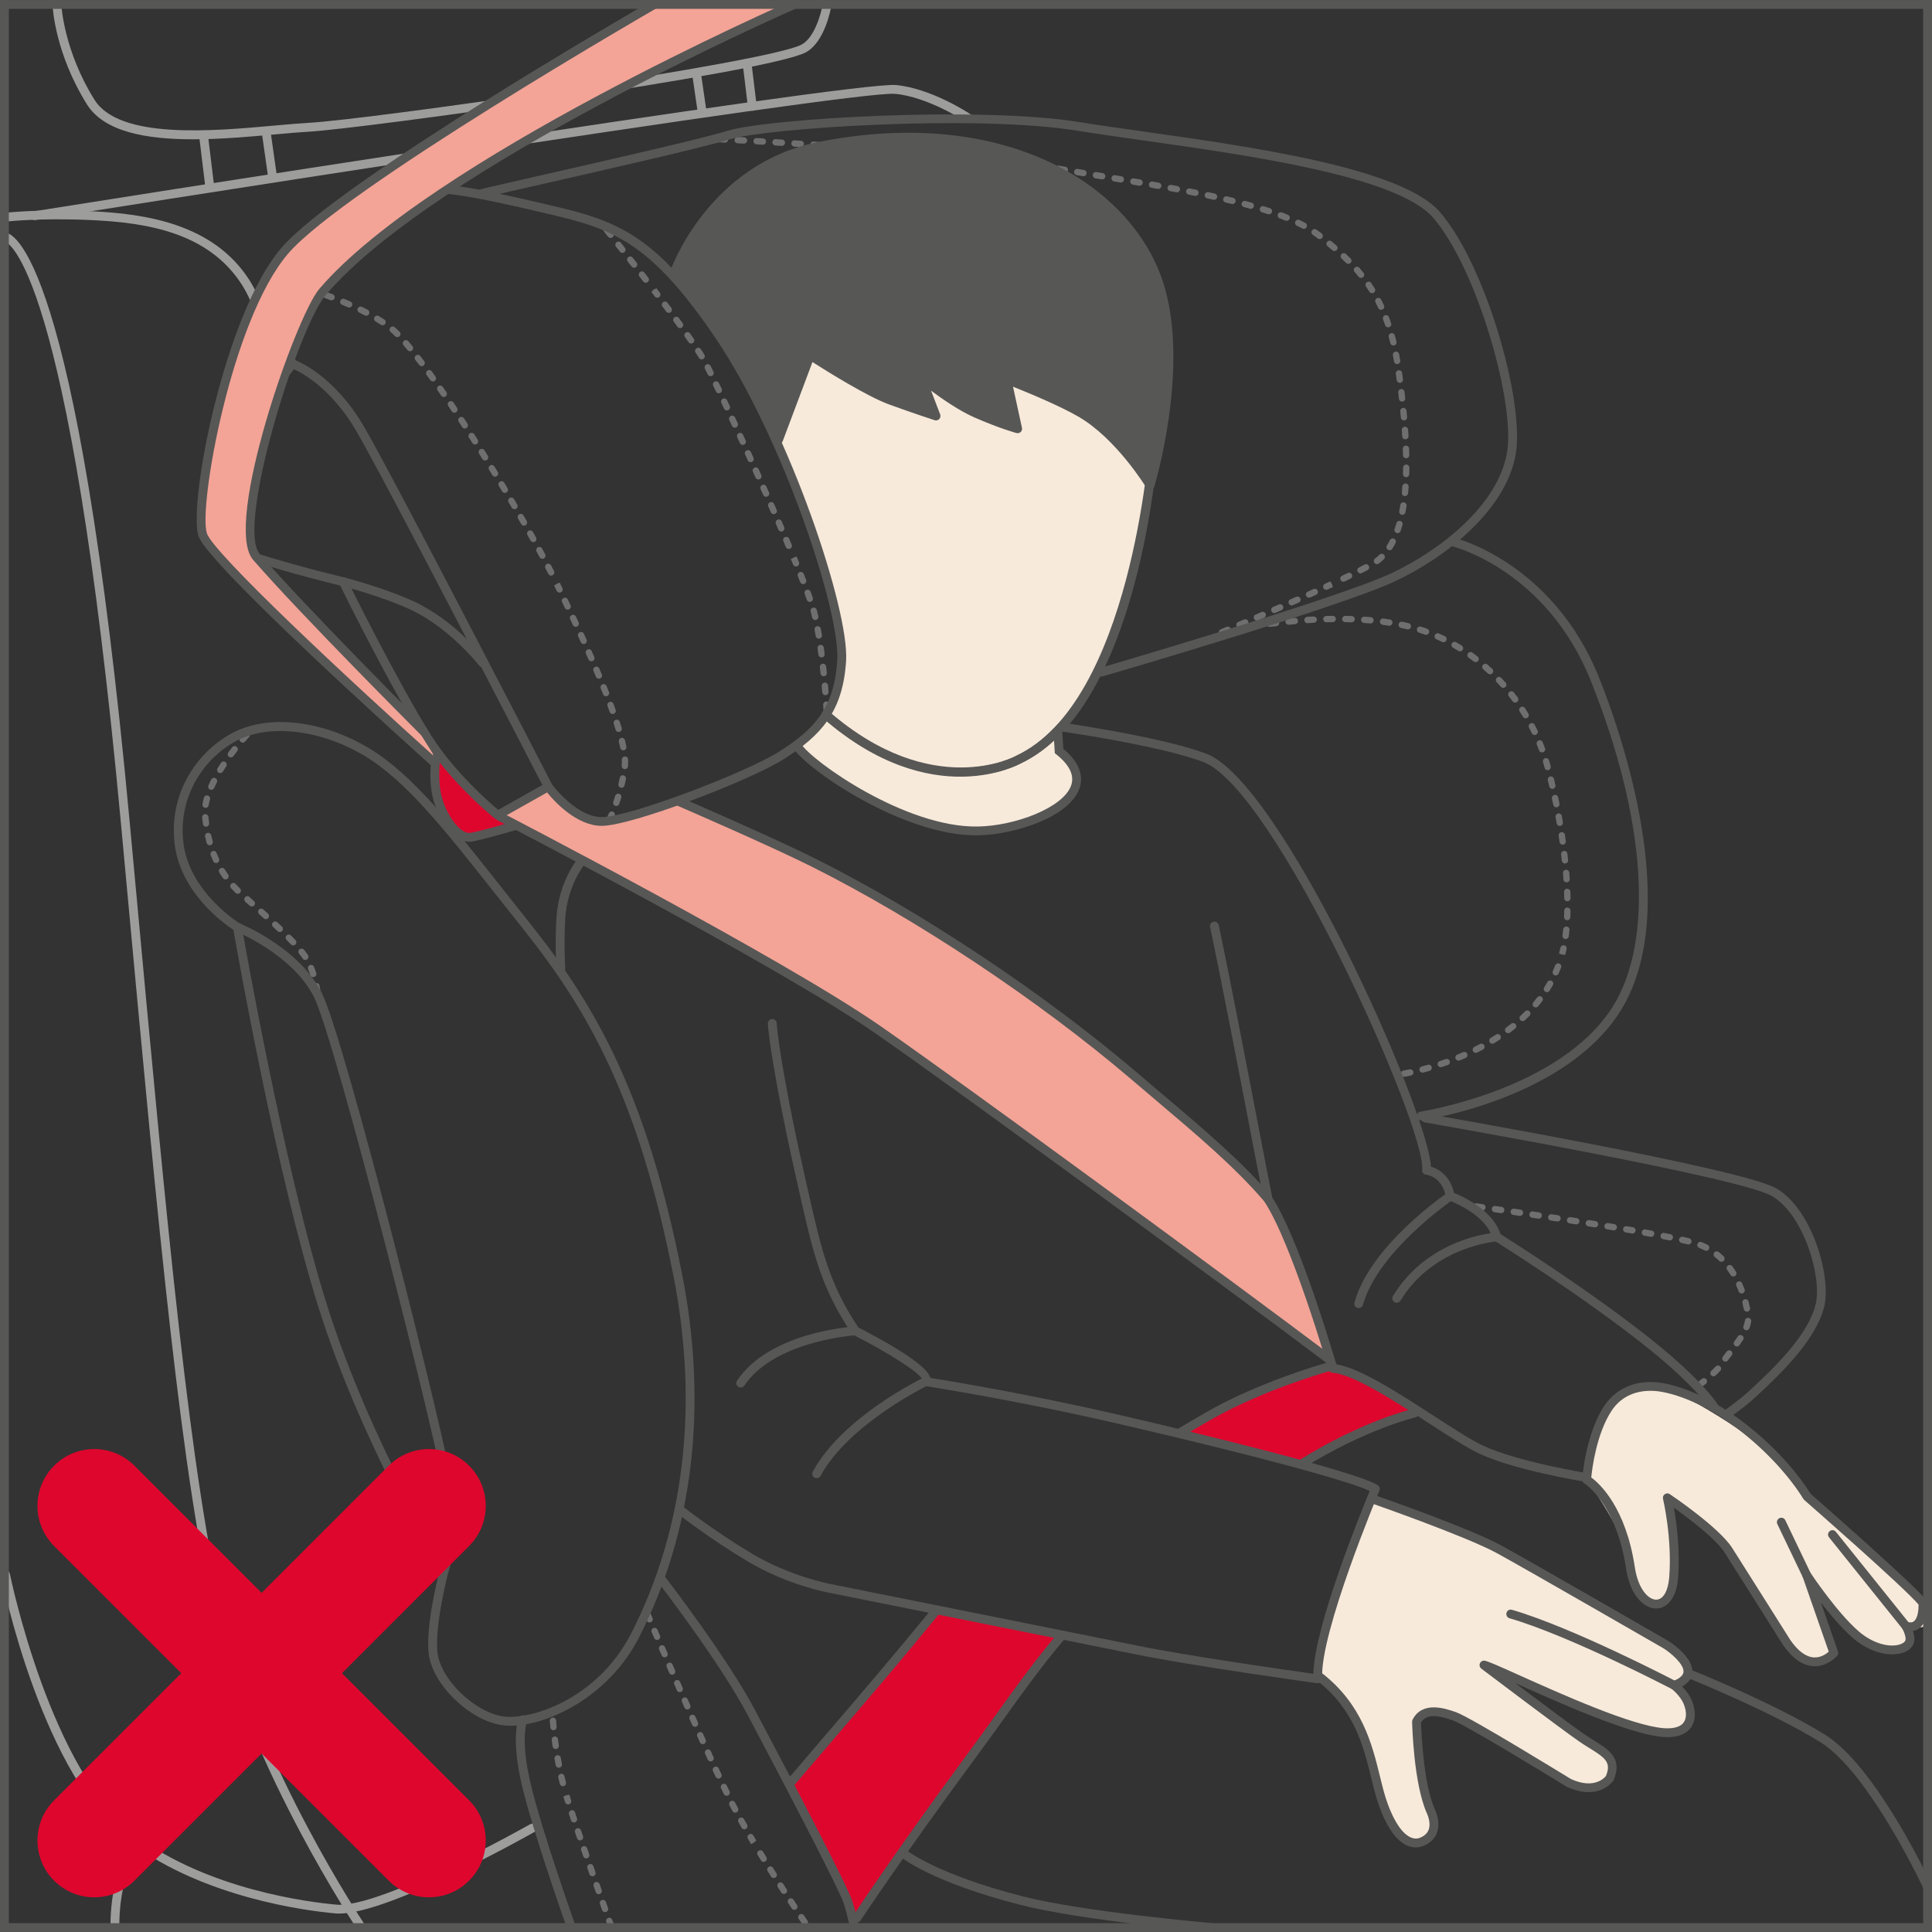
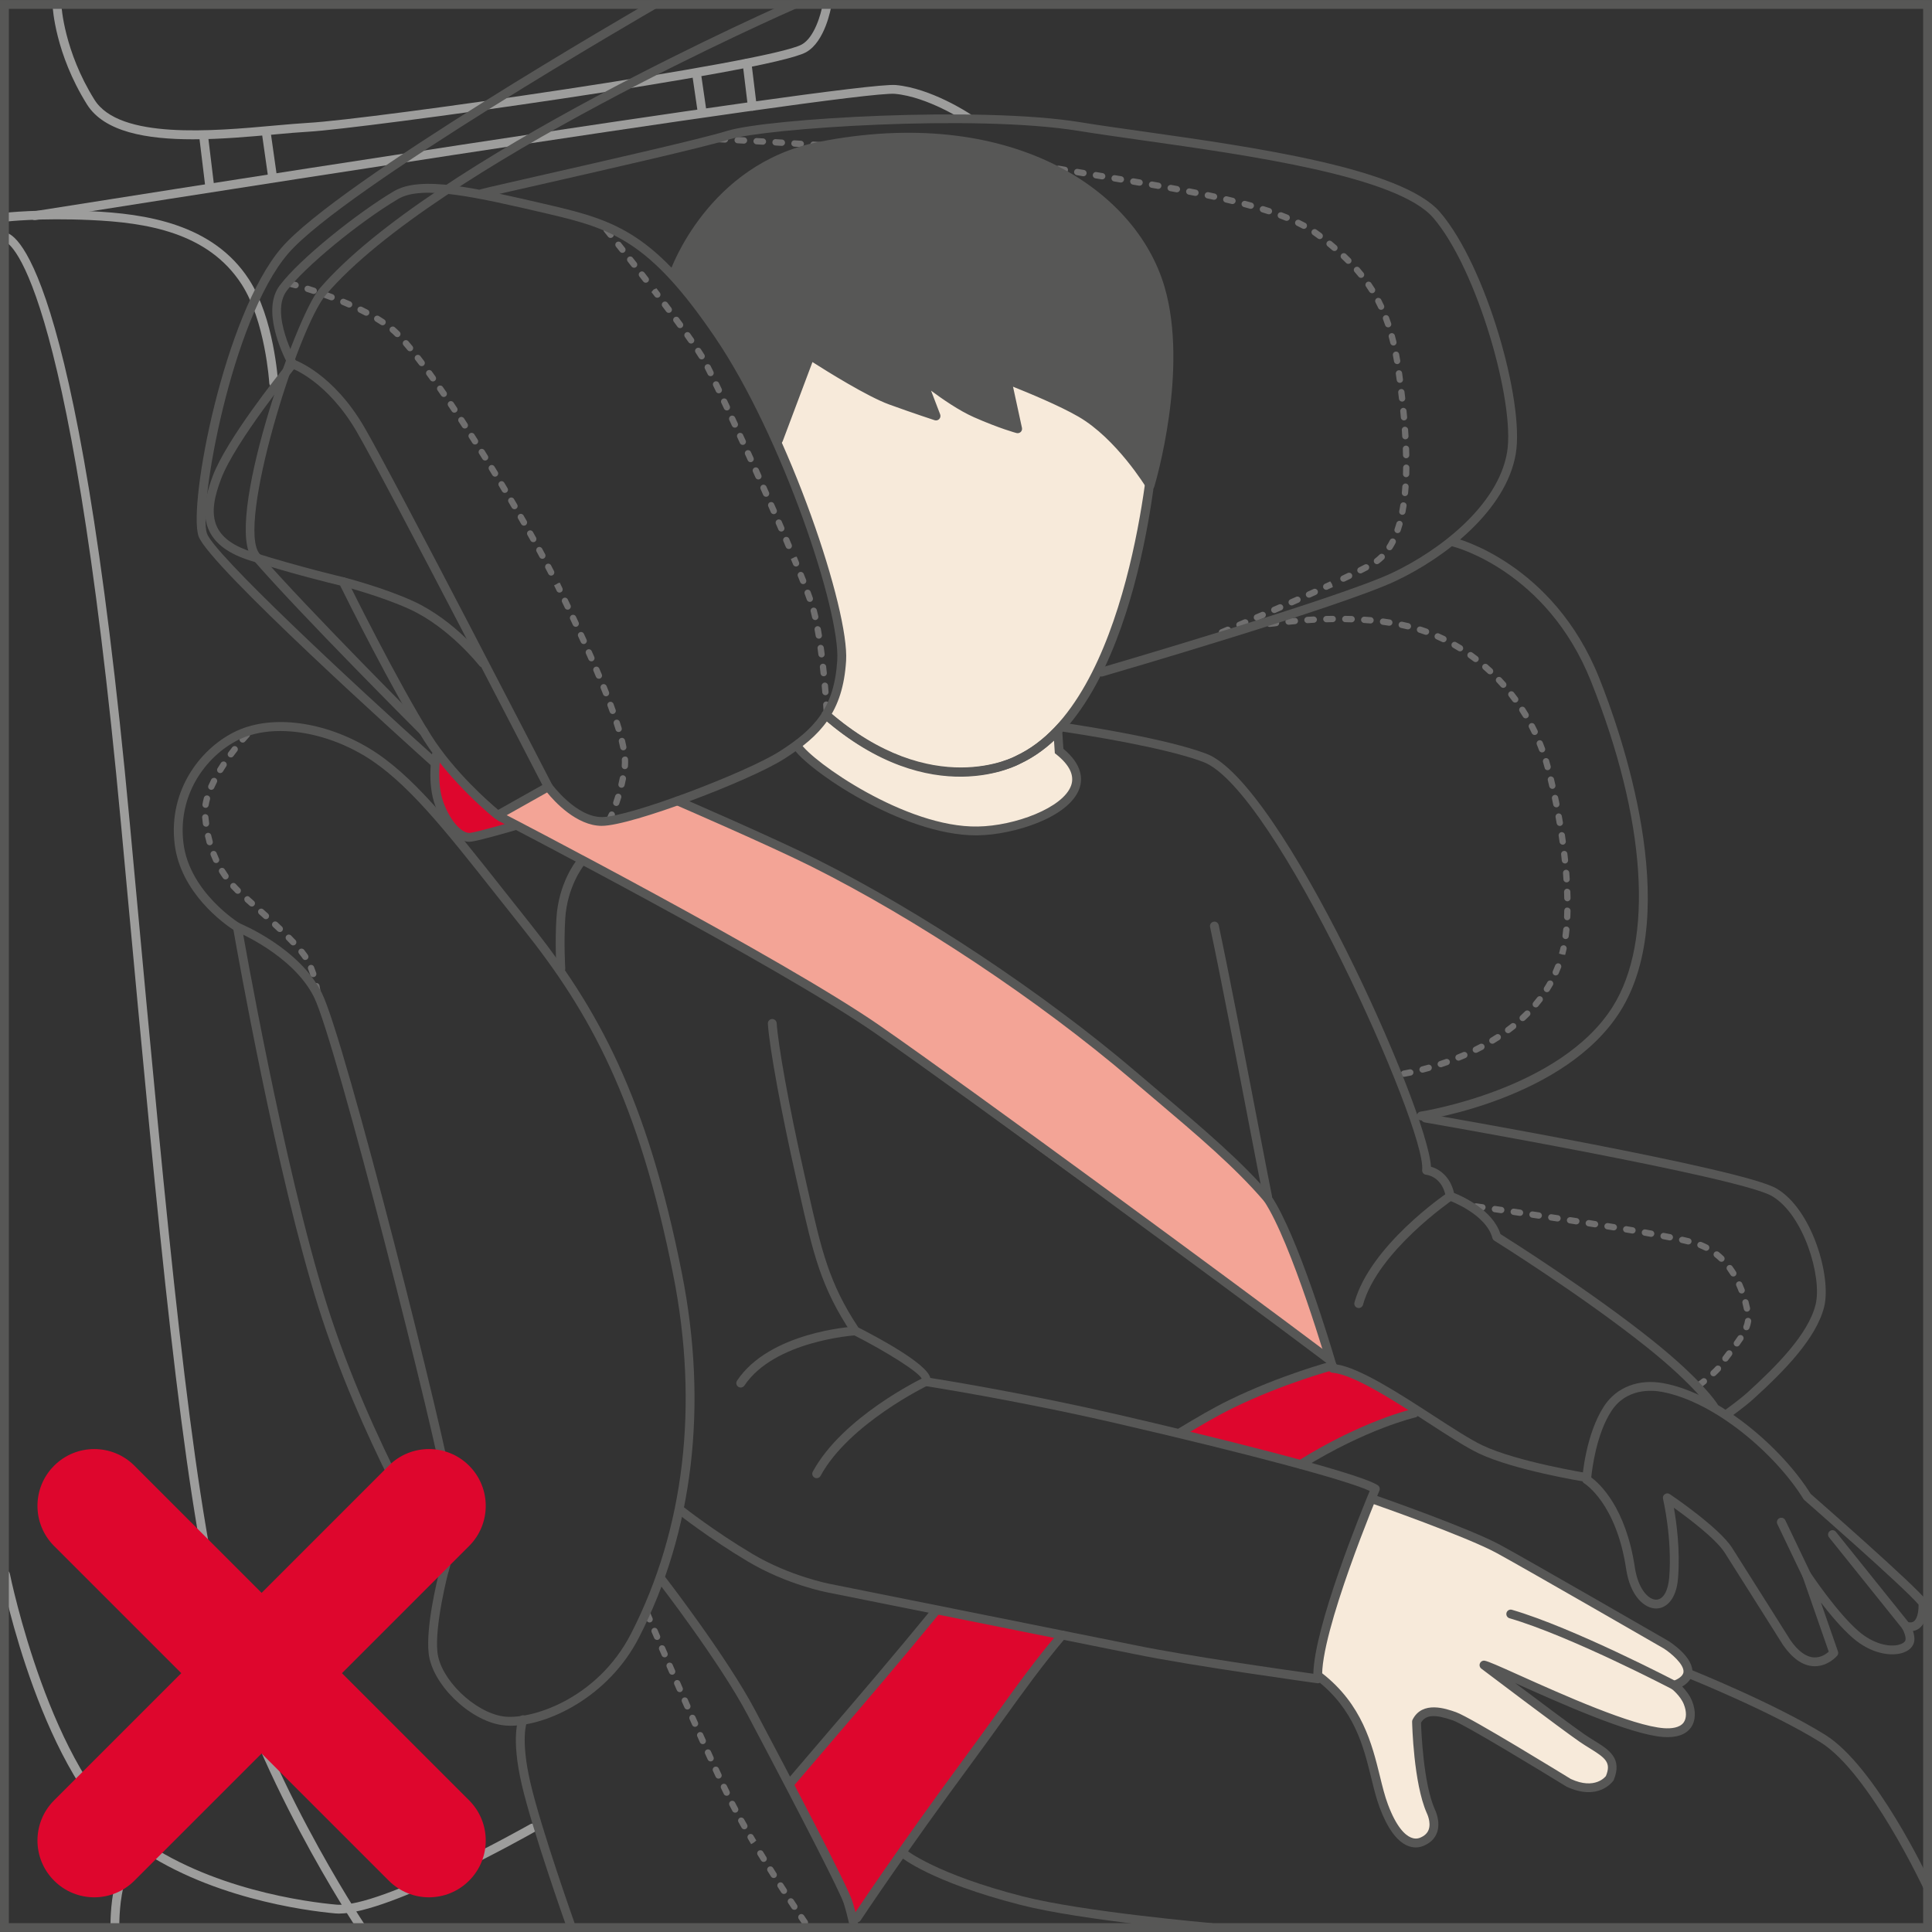
<svg xmlns="http://www.w3.org/2000/svg" xml:space="preserve" width="27.522mm" height="27.522mm" version="1.1" style="shape-rendering:geometricPrecision; text-rendering:geometricPrecision; image-rendering:optimizeQuality; fill-rule:evenodd; clip-rule:evenodd" viewBox="0 0 1104.73 1104.72">
  <rect x="0" y="0" width="1104.73" height="1104.72" fill="#333333" stroke="none" />
  <defs>
    <style type="text/css">
   
    .fil3 {fill:#575756;fill-rule:nonzero}
    .fil4 {fill:#706F6F;fill-rule:nonzero}
    .fil1 {fill:#9D9D9C;fill-rule:nonzero}
    .fil0 {fill:#DE062D;fill-rule:nonzero}
    .fil2 {fill:#F3A496;fill-rule:nonzero}
    .fil5 {fill:#F7EADA;fill-rule:nonzero}
   
  </style>
  </defs>
  <g id="Слой_x0020_1">
    <path class="fil0" d="M249.43 431.83c0,0 -2.71,15.79 1.8,27.97 4.52,12.18 12.18,19.85 18.05,18.95 5.86,-0.91 25.25,-6.63 25.25,-6.63l-45.1 -40.29z" />
    <path class="fil1" d="M110.3 79.65c-26.32,0 -50.67,-4.12 -60.58,-19.97 -18.18,-29.1 -19.57,-55.16 -19.63,-56.26 -0.07,-1.38 1.01,-2.56 2.41,-2.63 1.22,0 2.58,1.01 2.63,2.41 0.02,0.25 1.43,25.9 18.88,53.81 14.25,22.8 67.63,17.99 102.96,14.78 7.22,-0.63 13.79,-1.23 19.25,-1.54 35.7,-1.94 263.41,-34.54 282.2,-44.79 7.39,-4.04 11.13,-17.87 11.95,-22.86 0.23,-1.37 1.56,-2.32 2.9,-2.08 1.37,0.23 2.31,1.53 2.08,2.9 -0.14,0.82 -3.47,20.45 -14.51,26.47 -21.28,11.6 -254.6,43.78 -284.34,45.41 -5.42,0.3 -11.92,0.88 -19.07,1.53 -14.6,1.32 -31.22,2.82 -47.12,2.82z" />
    <path class="fil1" d="M19.83 125.83c-1.22,0 -2.3,-0.9 -2.49,-2.12 -0.21,-1.39 0.72,-2.68 2.1,-2.91 19.13,-3.03 468.52,-74.33 492.75,-72.19 20.25,1.84 41.76,16.06 42.67,16.65 1.16,0.78 1.47,2.34 0.69,3.51 -0.76,1.16 -2.32,1.47 -3.5,0.69 -0.21,-0.14 -21.37,-14.1 -40.33,-15.81 -23.66,-2.07 -486.8,71.4 -491.49,72.15 -0.12,0.01 -0.27,0.03 -0.39,0.03z" />
    <path class="fil1" d="M156.5 221.45c-1.33,0 -2.44,-1.04 -2.52,-2.38 -0.01,-0.35 -2.31,-35.62 -15.83,-56.52 -19.27,-29.79 -54.5,-35.29 -86.4,-36.73 -29.17,-1.32 -48.12,0.87 -48.3,0.9 -1.43,0.15 -2.65,-0.83 -2.81,-2.22 -0.17,-1.37 0.82,-2.63 2.21,-2.81 0.18,-0.03 19.49,-2.26 49.12,-0.92 31.25,1.43 69.77,7.15 90.41,39.04 14.26,22.02 16.55,57.46 16.64,58.96 0.08,1.38 -0.96,2.58 -2.36,2.68 -0.04,0 -0.1,0 -0.16,0z" />
    <path class="fil1" d="M193.92 1094.2c-0.75,0 -1.47,-0.03 -2.15,-0.1 -16.67,-1.51 -74.36,-8.88 -116.75,-40.17 -50.71,-37.44 -73.41,-148.39 -74.34,-153.1 -0.28,-1.36 0.61,-2.69 1.98,-2.96 1.36,-0.28 2.69,0.61 2.97,1.98 0.23,1.13 23.24,113.74 72.39,150.01 41.35,30.52 97.86,37.74 114.2,39.21 25.34,2.42 110.14,-45.51 110.99,-46 1.22,-0.68 2.76,-0.25 3.46,0.95 0.68,1.22 0.26,2.76 -0.96,3.44 -3.44,1.97 -82.82,46.73 -111.78,46.73z" />
    <path class="fil1" d="M206.43 1104.34c-0.82,0 -1.62,-0.4 -2.1,-1.1 -0.61,-0.91 -60.63,-90.98 -80.95,-175.86 -19.58,-81.78 -32.24,-218.86 -51.43,-426.39l-2.76 -29.82c-29.78,-321.82 -65.23,-332.85 -66.72,-333.18 -1.33,-0.08 -2.4,-1.06 -2.45,-2.45 -0.03,-1.4 1.22,-2.55 2.62,-2.59l0.07 0c4.42,0 41.21,10.24 71.51,337.74l2.76 29.84c19.16,207.32 31.81,344.27 51.31,425.7 20.11,83.98 79.62,173.31 80.23,174.19 0.78,1.16 0.47,2.73 -0.69,3.51 -0.43,0.28 -0.92,0.43 -1.4,0.43z" />
    <path class="fil1" d="M65.7 1102.54l0 0c-1.39,0 -2.52,-1.12 -2.52,-2.52 0,-0.65 0.04,-16.21 3.77,-26.15 3.97,-10.59 17.74,-15.7 18.34,-15.92 1.33,-0.48 2.76,0.21 3.24,1.5 0.47,1.32 -0.21,2.76 -1.51,3.24 -0.13,0.04 -12.19,4.54 -15.34,12.94 -3.41,9.08 -3.45,24.23 -3.45,24.38 0,1.4 -1.14,2.52 -2.52,2.52z" />
    <path class="fil1" d="M119.97 109.58c-1.26,0 -2.35,-0.93 -2.51,-2.22l-3.61 -29.77c-0.16,-1.39 0.82,-2.65 2.21,-2.82 1.34,-0.16 2.65,0.82 2.82,2.21l3.6 29.77c0.17,1.39 -0.82,2.65 -2.21,2.82 -0.1,0 -0.2,0.01 -0.3,0.01z" />
    <path class="fil1" d="M155.91 104.17c-1.23,0 -2.32,-0.91 -2.49,-2.17l-3.47 -24.37c-0.2,-1.37 0.76,-2.65 2.15,-2.85 1.33,-0.21 2.65,0.76 2.86,2.15l3.45 24.36c0.2,1.37 -0.76,2.65 -2.15,2.85 -0.11,0.01 -0.22,0.03 -0.35,0.03z" />
    <path class="fil1" d="M401.44 66.28c-1.23,0 -2.31,-0.9 -2.49,-2.16l-3.16 -21.65c-0.2,-1.37 0.75,-2.65 2.14,-2.86 1.33,-0.2 2.65,0.75 2.86,2.14l3.15 21.65c0.2,1.37 -0.76,2.66 -2.14,2.86 -0.13,0.02 -0.24,0.03 -0.37,0.03z" />
    <path class="fil1" d="M430.16 63.28c-1.26,0 -2.35,-0.94 -2.5,-2.22l-3 -24.67c-0.17,-1.37 0.81,-2.63 2.19,-2.8 1.4,-0.18 2.65,0.82 2.82,2.2l3 24.67c0.17,1.39 -0.81,2.65 -2.19,2.82 -0.12,0 -0.21,0.02 -0.31,0.02z" />
    <path class="fil0" d="M607.58 935.22c-18.49,21.91 -27.51,34.72 -47.82,62.25 -40.59,55.03 -72.16,100.14 -72.16,100.14l-5.42 -15.34c0,0 -8.11,-13.24 -15.33,-30.37 -7.21,-17.15 -14.43,-30.08 -14.43,-30.08 0,0 36.39,-46.09 83.9,-100.14l71.27 13.54z" />
    <path class="fil0" d="M676.94 818.83c7.53,-5.37 14.98,-8.86 22.96,-12.91 39.1,-19.85 63,-23.62 63,-23.62l23.15 9.93 24.81 15.49c0,0 -14.76,-4.46 -66.74,29.54l-67.18 -18.42z" />
    <path class="fil2" d="M727.56 689.84c-20.74,-20.74 -45.39,-46.74 -69.47,-66.75 -64.05,-53.23 -99.92,-83.42 -180.42,-122.7 -36.98,-18.04 -90.21,-40.6 -90.21,-40.6 0,0 -40.6,12.63 -48.71,9.02 -8.13,-3.6 -25.26,-17.14 -25.26,-17.14l-27.53 15.34c0,0 179.98,92.01 237.72,138.02 44.57,35.53 176.25,128.96 236.37,171.41l-32.48 -86.61z" />
    <path class="fil3" d="M743.79 839.83c-0.85,0 -1.67,-0.43 -2.14,-1.19 -0.73,-1.19 -0.38,-2.75 0.81,-3.47 36.94,-22.94 64.59,-29.35 65.75,-29.62 1.39,-0.3 2.71,0.55 3.01,1.91 0.31,1.36 -0.54,2.72 -1.91,3.03 -0.27,0.04 -28.04,6.51 -64.19,28.96 -0.41,0.25 -0.88,0.38 -1.33,0.38z" />
    <path class="fil3" d="M674.94 821.67c-0.85,0 -1.69,-0.44 -2.17,-1.23 -0.71,-1.19 -0.33,-2.75 0.86,-3.46 11.58,-6.95 19.85,-11.84 29.06,-16.34 29.35,-14.37 58.23,-22.06 58.51,-22.13 1.33,-0.37 2.73,0.45 3.09,1.81 0.35,1.33 -0.45,2.72 -1.8,3.07 -0.28,0.07 -28.69,7.63 -57.58,21.78 -9.02,4.42 -17.2,9.26 -28.68,16.14 -0.41,0.24 -0.85,0.35 -1.3,0.35z" />
    <path class="fil3" d="M451.51 1022.54c-0.58,0 -1.16,-0.2 -1.64,-0.59 -1.06,-0.91 -1.19,-2.5 -0.28,-3.57 7.19,-8.47 14.71,-17.25 22.53,-26.37 18.5,-21.57 39.44,-46.02 61.35,-72.83 0.89,-1.08 2.48,-1.23 3.55,-0.35 1.08,0.88 1.25,2.46 0.35,3.55 -21.93,26.85 -42.91,51.32 -61.41,72.93 -7.82,9.11 -15.33,17.87 -22.51,26.34 -0.49,0.59 -1.22,0.89 -1.93,0.89z" />
    <path class="fil3" d="M490 1099.22c-0.48,0 -0.96,-0.14 -1.38,-0.43 -1.16,-0.75 -1.49,-2.32 -0.72,-3.48 0.24,-0.37 24.26,-36.78 64.43,-91.23 6.05,-8.17 11.53,-15.8 16.74,-23.06 12.48,-17.36 23.25,-32.34 36.39,-47.75 0.91,-1.08 2.51,-1.18 3.56,-0.3 1.06,0.9 1.19,2.5 0.28,3.57 -13,15.25 -23.7,30.16 -36.12,47.42 -5.24,7.27 -10.72,14.92 -16.78,23.11 -40.08,54.33 -64.03,90.65 -64.28,91.01 -0.48,0.73 -1.29,1.13 -2.11,1.13z" />
    <path class="fil3" d="M724.86 687.85c-0.71,0 -1.42,-0.3 -1.93,-0.88 -16.67,-19.5 -38.1,-37.65 -62.91,-58.65 -4.39,-3.72 -8.89,-7.52 -13.48,-11.44 -52.68,-44.92 -122.66,-91.46 -182.63,-121.44 -23.99,-12.01 -76.92,-34.91 -77.46,-35.13 -1.29,-0.55 -1.87,-2.04 -1.32,-3.32 0.55,-1.29 2.05,-1.87 3.31,-1.32 0.54,0.23 53.6,23.18 77.71,35.25 60.32,30.16 130.69,76.95 183.66,122.12 4.59,3.91 9.06,7.72 13.45,11.43 24.99,21.14 46.56,39.41 63.51,59.22 0.91,1.06 0.78,2.65 -0.28,3.56 -0.48,0.41 -1.06,0.61 -1.64,0.61z" />
    <path class="fil3" d="M760.04 779.87c-0.53,0 -1.06,-0.16 -1.52,-0.51 -60.14,-45.24 -205.56,-152.05 -257.94,-188.49 -55.62,-38.69 -214.19,-120.79 -215.77,-121.61 -1.24,-0.65 -1.73,-2.16 -1.09,-3.41 0.64,-1.23 2.17,-1.73 3.42,-1.08 1.59,0.82 160.45,83.08 216.34,121.95 52.41,36.46 197.93,143.35 258.09,188.6 1.12,0.85 1.34,2.42 0.5,3.54 -0.48,0.66 -1.25,1 -2.01,1z" />
    <path class="fil4" d="M169.03 164.86c-0.17,0 -0.33,-0.03 -0.5,-0.07 -2.18,-0.62 -3.44,-0.95 -3.46,-0.95 -0.96,-0.25 -1.54,-1.24 -1.3,-2.21 0.25,-0.96 1.24,-1.54 2.21,-1.29 0,0 1.3,0.33 3.54,0.98 0.96,0.28 1.51,1.27 1.23,2.24 -0.23,0.79 -0.94,1.3 -1.73,1.3zm10.35 3.23c-0.18,0 -0.38,-0.03 -0.57,-0.1 -1.19,-0.4 -2.34,-0.76 -3.41,-1.1 -0.95,-0.31 -1.47,-1.33 -1.18,-2.27 0.31,-0.96 1.33,-1.47 2.27,-1.17 1.1,0.35 2.26,0.72 3.47,1.13 0.95,0.31 1.46,1.33 1.13,2.28 -0.25,0.75 -0.95,1.23 -1.71,1.23zm10.22 3.64c-0.22,0 -0.44,-0.03 -0.65,-0.11 -1.15,-0.44 -2.26,-0.86 -3.37,-1.26 -0.94,-0.34 -1.42,-1.37 -1.06,-2.31 0.34,-0.94 1.39,-1.4 2.31,-1.08 1.12,0.41 2.25,0.82 3.41,1.28 0.94,0.35 1.39,1.4 1.04,2.34 -0.27,0.71 -0.95,1.14 -1.67,1.14zm10.03 4.11c-0.24,0 -0.49,-0.04 -0.72,-0.14 -1.1,-0.49 -2.21,-0.96 -3.3,-1.42 -0.92,-0.38 -1.34,-1.44 -0.96,-2.36 0.39,-0.92 1.43,-1.34 2.35,-0.96 1.12,0.47 2.24,0.94 3.36,1.43 0.92,0.41 1.33,1.47 0.94,2.38 -0.31,0.68 -0.96,1.08 -1.66,1.08zm9.79 4.7c-0.3,0 -0.58,-0.07 -0.85,-0.21 -1.05,-0.57 -2.11,-1.09 -3.19,-1.63 -0.89,-0.44 -1.26,-1.51 -0.82,-2.41 0.44,-0.89 1.53,-1.26 2.42,-0.82 1.1,0.54 2.2,1.09 3.27,1.66 0.88,0.47 1.22,1.56 0.75,2.45 -0.33,0.61 -0.95,0.96 -1.59,0.96zm9.33 5.46c-0.34,0 -0.69,-0.1 -0.99,-0.3 -0.98,-0.63 -1.97,-1.27 -3,-1.89 -0.83,-0.51 -1.12,-1.63 -0.61,-2.48 0.54,-0.85 1.66,-1.1 2.49,-0.61 1.06,0.65 2.1,1.32 3.1,1.98 0.85,0.55 1.06,1.67 0.52,2.49 -0.35,0.53 -0.94,0.81 -1.51,0.81zm8.45 6.76c-0.45,0 -0.92,-0.17 -1.28,-0.52 -0.89,-0.91 -1.74,-1.7 -2.55,-2.36 -0.75,-0.65 -0.83,-1.8 -0.18,-2.55 0.64,-0.75 1.77,-0.85 2.54,-0.2 0.86,0.74 1.78,1.59 2.75,2.55 0.71,0.71 0.71,1.85 0.02,2.55 -0.36,0.37 -0.82,0.54 -1.29,0.54zm7.23 8.09c-0.52,0 -1.03,-0.23 -1.38,-0.65 -0.79,-0.95 -1.56,-1.87 -2.31,-2.73 -0.65,-0.76 -0.58,-1.89 0.18,-2.55 0.75,-0.65 1.89,-0.58 2.55,0.18 0.77,0.9 1.55,1.81 2.35,2.79 0.64,0.77 0.54,1.9 -0.24,2.54 -0.33,0.28 -0.73,0.43 -1.15,0.43zm6.7 8.52c-0.55,0 -1.09,-0.24 -1.45,-0.71l-2.18 -2.86c-0.62,-0.79 -0.47,-1.93 0.33,-2.53 0.78,-0.61 1.91,-0.47 2.52,0.33l2.21 2.89c0.59,0.79 0.44,1.92 -0.35,2.53 -0.33,0.24 -0.71,0.35 -1.08,0.35zm6.41 8.74c-0.57,0 -1.12,-0.26 -1.47,-0.75l-2.11 -2.92c-0.58,-0.81 -0.4,-1.94 0.39,-2.52 0.82,-0.58 1.95,-0.41 2.54,0.4l2.12 2.96c0.57,0.81 0.38,1.93 -0.44,2.51 -0.31,0.22 -0.68,0.33 -1.04,0.33zm6.22 8.89c-0.58,0 -1.13,-0.28 -1.49,-0.78l-2.05 -2.97c-0.57,-0.81 -0.37,-1.94 0.45,-2.5 0.81,-0.55 1.94,-0.37 2.5,0.45l2.07 2.97c0.55,0.83 0.35,1.95 -0.47,2.5 -0.31,0.23 -0.68,0.33 -1.02,0.33zm6.06 8.98c-0.58,0 -1.15,-0.28 -1.5,-0.81l-2.01 -2.99c-0.55,-0.84 -0.33,-1.95 0.49,-2.52 0.82,-0.55 1.95,-0.34 2.51,0.49l2.01 3.01c0.55,0.84 0.33,1.95 -0.5,2.49 -0.31,0.21 -0.65,0.31 -1,0.31zm5.96 9.05c-0.58,0 -1.16,-0.28 -1.5,-0.82l-1.98 -3.02c-0.54,-0.83 -0.31,-1.95 0.53,-2.5 0.82,-0.54 1.94,-0.31 2.5,0.52l1.97 3.03c0.54,0.83 0.31,1.95 -0.54,2.51 -0.3,0.18 -0.63,0.28 -0.98,0.28zm5.85 9.14c-0.59,0 -1.19,-0.3 -1.53,-0.85l-1.93 -3.05c-0.54,-0.83 -0.3,-1.95 0.55,-2.48 0.83,-0.54 1.95,-0.3 2.49,0.54l1.94 3.06c0.52,0.85 0.27,1.97 -0.57,2.49 -0.3,0.2 -0.64,0.28 -0.96,0.28zm5.76 9.16c-0.61,0 -1.19,-0.3 -1.53,-0.86l-1.91 -3.05c-0.54,-0.85 -0.27,-1.95 0.57,-2.49 0.85,-0.53 1.95,-0.27 2.49,0.57l1.91 3.09c0.52,0.83 0.27,1.95 -0.6,2.48 -0.28,0.18 -0.61,0.27 -0.93,0.27zm5.68 9.23c-0.61,0 -1.2,-0.31 -1.54,-0.86l-1.87 -3.07c-0.52,-0.85 -0.27,-1.97 0.59,-2.48 0.82,-0.52 1.95,-0.25 2.46,0.59l1.9 3.09c0.51,0.85 0.24,1.95 -0.61,2.46 -0.28,0.18 -0.61,0.27 -0.94,0.27zm5.6 9.29c-0.62,0 -1.22,-0.31 -1.56,-0.88l-1.84 -3.1c-0.51,-0.85 -0.24,-1.97 0.62,-2.48 0.83,-0.53 1.95,-0.23 2.46,0.62l1.85 3.11c0.53,0.85 0.24,1.95 -0.62,2.46 -0.28,0.17 -0.61,0.25 -0.92,0.25zm5.51 9.33c-0.62,0 -1.22,-0.33 -1.56,-0.89l-1.81 -3.11c-0.52,-0.86 -0.22,-1.97 0.64,-2.46 0.85,-0.51 1.95,-0.24 2.46,0.64l1.83 3.11c0.5,0.86 0.21,1.97 -0.65,2.46 -0.28,0.17 -0.59,0.25 -0.91,0.25zm5.42 9.39c-0.62,0 -1.23,-0.33 -1.57,-0.91l-1.79 -3.13c-0.49,-0.86 -0.2,-1.97 0.65,-2.46 0.87,-0.51 1.97,-0.21 2.48,0.67l1.8 3.14c0.49,0.85 0.18,1.95 -0.68,2.46 -0.28,0.14 -0.59,0.22 -0.89,0.22zm5.33 9.43c-0.64,0 -1.25,-0.33 -1.59,-0.92l-1.74 -3.14c-0.5,-0.88 -0.18,-1.97 0.68,-2.45 0.88,-0.5 1.97,-0.18 2.45,0.68l1.77 3.16c0.48,0.88 0.17,1.98 -0.69,2.46 -0.28,0.14 -0.58,0.21 -0.88,0.21zm5.19 9.53c-0.65,0 -1.27,-0.34 -1.6,-0.95l-1.7 -3.17c-0.48,-0.88 -0.15,-1.97 0.72,-2.45 0.86,-0.47 1.97,-0.16 2.44,0.72l1.73 3.2c0.47,0.88 0.14,1.97 -0.73,2.44 -0.27,0.14 -0.57,0.21 -0.85,0.21zm5.03 9.61c-0.65,0 -1.29,-0.37 -1.6,-0.99l-1.66 -3.2c-0.45,-0.89 -0.11,-1.98 0.77,-2.44 0.88,-0.47 1.98,-0.11 2.44,0.77l1.67 3.23c0.45,0.89 0.1,1.98 -0.79,2.42 -0.25,0.14 -0.54,0.21 -0.82,0.21zm4.78 9.71c-0.67,0 -1.32,-0.37 -1.61,-1.02l-1.5 -3.1 3.19 -1.7 -1.63 0.77 1.69 -0.67 1.5 3.13c0.43,0.89 0.06,1.97 -0.83,2.4 -0.26,0.13 -0.53,0.18 -0.79,0.18zm4.67 9.77c-0.67,0 -1.32,-0.38 -1.63,-1.03l-1.55 -3.26c-0.43,-0.9 -0.06,-1.97 0.85,-2.41 0.88,-0.44 1.97,-0.04 2.4,0.85l1.56 3.27c0.43,0.9 0.03,1.97 -0.86,2.4 -0.25,0.12 -0.51,0.18 -0.78,0.18zm4.62 9.8c-0.68,0 -1.33,-0.4 -1.64,-1.05l-1.53 -3.27c-0.43,-0.9 -0.03,-1.97 0.88,-2.4 0.89,-0.41 1.97,-0.04 2.39,0.87l1.53 3.27c0.43,0.92 0.03,1.98 -0.86,2.4 -0.26,0.12 -0.51,0.17 -0.77,0.17zm4.53 9.84c-0.69,0 -1.34,-0.39 -1.64,-1.06l-1.5 -3.27c-0.41,-0.91 -0.03,-1.98 0.89,-2.39 0.88,-0.43 1.97,-0.03 2.38,0.88l1.51 3.3c0.41,0.91 0,1.97 -0.89,2.38 -0.25,0.11 -0.49,0.17 -0.75,0.17zm4.42 9.89c-0.71,0 -1.36,-0.4 -1.66,-1.08l-1.46 -3.3c-0.41,-0.91 0,-1.97 0.92,-2.38 0.89,-0.4 1.97,0 2.38,0.92l1.46 3.3c0.4,0.92 -0.01,1.98 -0.92,2.4 -0.24,0.1 -0.5,0.14 -0.72,0.14zm4.27 9.95c-0.71,0 -1.37,-0.41 -1.67,-1.1l-1.4 -3.32c-0.4,-0.92 0.03,-1.98 0.95,-2.36 0.91,-0.4 1.98,0.03 2.36,0.95l1.42 3.33c0.4,0.92 -0.04,1.98 -0.96,2.37 -0.22,0.1 -0.45,0.14 -0.69,0.14zm4.08 10.04c-0.72,0 -1.4,-0.44 -1.67,-1.15l-1.34 -3.34c-0.37,-0.92 0.07,-1.98 1,-2.35 0.91,-0.37 1.97,0.08 2.35,1.01l1.34 3.36c0.35,0.94 -0.1,1.98 -1.02,2.35 -0.22,0.08 -0.44,0.13 -0.67,0.13zm3.81 10.14c-0.75,0 -1.45,-0.47 -1.7,-1.2l-1.22 -3.37c-0.35,-0.95 0.13,-1.98 1.06,-2.32 0.92,-0.35 1.97,0.13 2.32,1.06l1.23 3.42c0.34,0.94 -0.16,1.97 -1.09,2.3 -0.21,0.08 -0.41,0.11 -0.61,0.11zm3.4 10.28c-0.78,0 -1.49,-0.49 -1.73,-1.29 -0.33,-1.12 -0.68,-2.25 -1.06,-3.41 -0.3,-0.95 0.22,-1.95 1.16,-2.27 0.95,-0.31 1.97,0.21 2.28,1.16 0.37,1.19 0.74,2.35 1.08,3.48 0.3,0.96 -0.25,1.95 -1.2,2.25 -0.17,0.04 -0.34,0.07 -0.52,0.07zm2.66 10.49c-0.83,0 -1.6,-0.59 -1.75,-1.46 -0.23,-1.1 -0.48,-2.25 -0.77,-3.46 -0.22,-0.96 0.37,-1.94 1.33,-2.17 0.98,-0.24 1.94,0.36 2.18,1.33 0.3,1.23 0.57,2.45 0.78,3.6 0.2,0.98 -0.44,1.93 -1.42,2.11 -0.11,0.03 -0.22,0.04 -0.35,0.04zm0.91 10.75c-0.04,0 -0.1,0 -0.16,0 -0.99,-0.08 -1.73,-0.96 -1.64,-1.95 0.06,-0.62 0.08,-1.26 0.08,-1.95 0,-0.45 -0.02,-0.92 -0.03,-1.4 -0.06,-1.01 0.71,-1.84 1.71,-1.9 1.16,-0.16 1.84,0.72 1.88,1.71 0.03,0.55 0.04,1.08 0.04,1.59 0,0.81 -0.03,1.56 -0.1,2.28 -0.08,0.94 -0.86,1.63 -1.8,1.63zm-1.91 10.66c-0.13,0 -0.27,-0.01 -0.41,-0.06 -0.98,-0.22 -1.57,-1.19 -1.34,-2.17 0.27,-1.12 0.53,-2.28 0.75,-3.45 0.2,-0.98 1.12,-1.65 2.12,-1.43 0.98,0.2 1.61,1.15 1.42,2.12 -0.24,1.23 -0.51,2.42 -0.78,3.58 -0.2,0.83 -0.94,1.4 -1.75,1.4zm-2.99 10.41c-0.2,0 -0.4,-0.03 -0.58,-0.1 -0.95,-0.31 -1.46,-1.34 -1.14,-2.29 0.36,-1.05 0.72,-2.18 1.09,-3.38 0.3,-0.95 1.3,-1.49 2.25,-1.19 0.96,0.28 1.49,1.3 1.2,2.25 -0.38,1.23 -0.77,2.41 -1.13,3.48 -0.26,0.75 -0.95,1.23 -1.7,1.23zm-3.74 9.3c-1.01,0 -1.8,-0.81 -1.8,-1.81 0,-0.31 0.07,-0.61 0.21,-0.85 0.1,-0.2 0.49,-1.04 1.09,-2.41 0.39,-0.92 1.43,-1.36 2.37,-0.95 0.9,0.38 1.33,1.44 0.95,2.36 -1.34,3.15 -1.56,3.65 -2.82,3.65z" />
    <path class="fil4" d="M349.13 136.06c-0.53,0 -1.05,-0.22 -1.4,-0.68l-2.28 -2.83c-0.62,-0.78 -0.49,-1.91 0.27,-2.55 0.78,-0.61 1.93,-0.49 2.55,0.28l2.27 2.85c0.64,0.78 0.51,1.91 -0.27,2.54 -0.34,0.27 -0.74,0.39 -1.13,0.39zm6.75 8.51c-0.54,0 -1.06,-0.24 -1.41,-0.69l-2.25 -2.83c-0.61,-0.78 -0.48,-1.91 0.3,-2.53 0.79,-0.61 1.93,-0.48 2.53,0.3l2.24 2.85c0.62,0.78 0.49,1.91 -0.28,2.52 -0.34,0.27 -0.73,0.4 -1.12,0.4zm6.72 8.54c-0.54,0 -1.08,-0.24 -1.43,-0.69l-2.22 -2.85c-0.62,-0.78 -0.48,-1.93 0.3,-2.54 0.79,-0.61 1.92,-0.48 2.53,0.31l2.24 2.85c0.61,0.78 0.48,1.91 -0.31,2.54 -0.33,0.25 -0.72,0.38 -1.1,0.38zm6.66 8.55c-0.54,0 -1.08,-0.23 -1.43,-0.69l-2.21 -2.85c-0.61,-0.79 -0.47,-1.93 0.33,-2.54 0.79,-0.62 1.91,-0.48 2.52,0.31l2.21 2.86c0.63,0.78 0.48,1.91 -0.31,2.54 -0.34,0.25 -0.72,0.37 -1.1,0.37zm6.61 8.59c-0.55,0 -1.09,-0.24 -1.45,-0.71l-1.92 -2.52 1.17 -1.43 1.43 -1.1 -1.43 1.1 1.69 -0.76 1.94 2.53c0.61,0.79 0.45,1.93 -0.34,2.52 -0.33,0.26 -0.72,0.37 -1.09,0.37zm6.54 8.65c-0.55,0 -1.09,-0.24 -1.45,-0.72l-2.17 -2.88c-0.61,-0.79 -0.44,-1.92 0.36,-2.53 0.79,-0.59 1.91,-0.44 2.52,0.35l2.18 2.9c0.59,0.79 0.44,1.93 -0.35,2.52 -0.33,0.24 -0.71,0.35 -1.09,0.35zm6.47 8.73c-0.55,0 -1.1,-0.26 -1.46,-0.74l-2.14 -2.92c-0.59,-0.79 -0.43,-1.92 0.38,-2.52 0.79,-0.58 1.93,-0.42 2.52,0.39l2.14 2.91c0.59,0.79 0.43,1.93 -0.38,2.52 -0.33,0.23 -0.69,0.36 -1.06,0.36zm6.32 8.82c-0.58,0 -1.14,-0.27 -1.49,-0.78l-2.07 -2.94c-0.58,-0.81 -0.4,-1.94 0.43,-2.51 0.81,-0.58 1.94,-0.38 2.5,0.43l2.1 2.97c0.57,0.81 0.37,1.94 -0.45,2.5 -0.31,0.21 -0.67,0.33 -1.02,0.33zm6.02 9.04c-0.61,0 -1.19,-0.3 -1.55,-0.86 -0.58,-0.92 -1.22,-1.93 -1.91,-3 -0.55,-0.83 -0.33,-1.95 0.51,-2.49 0.82,-0.55 1.94,-0.33 2.5,0.51 0.72,1.1 1.38,2.14 1.97,3.09 0.52,0.85 0.27,1.95 -0.58,2.49 -0.3,0.17 -0.62,0.27 -0.95,0.27zm5.1 9.6c-0.67,0 -1.32,-0.37 -1.63,-1.01l-1.6 -3.24c-0.44,-0.9 -0.09,-1.97 0.81,-2.42 0.89,-0.45 1.98,-0.08 2.42,0.81l1.61 3.26c0.44,0.91 0.07,1.98 -0.82,2.42 -0.25,0.13 -0.54,0.18 -0.79,0.18zm4.69 9.8c-0.67,0 -1.32,-0.38 -1.62,-1.03l-1.56 -3.27c-0.44,-0.9 -0.06,-1.97 0.85,-2.41 0.88,-0.41 1.97,-0.06 2.41,0.85l1.56 3.27c0.43,0.9 0.04,1.98 -0.86,2.4 -0.24,0.11 -0.51,0.18 -0.78,0.18zm4.62 9.81c-0.67,0 -1.33,-0.38 -1.63,-1.05l-1.55 -3.27c-0.41,-0.91 -0.03,-1.98 0.88,-2.39 0.91,-0.43 1.97,-0.04 2.41,0.86l1.53 3.27c0.43,0.91 0.03,1.98 -0.88,2.41 -0.24,0.11 -0.51,0.17 -0.76,0.17zm4.57 9.84c-0.69,0 -1.34,-0.39 -1.64,-1.05l-1.52 -3.27c-0.42,-0.91 -0.03,-1.98 0.88,-2.41 0.89,-0.43 1.97,-0.03 2.39,0.88l1.52 3.28c0.41,0.91 0.03,1.98 -0.88,2.41 -0.24,0.1 -0.49,0.16 -0.75,0.16zm4.52 9.85c-0.69,0 -1.34,-0.38 -1.64,-1.05l-1.5 -3.28c-0.43,-0.91 -0.01,-1.98 0.9,-2.4 0.88,-0.41 1.97,-0.01 2.38,0.9l1.5 3.28c0.43,0.91 0.02,1.98 -0.89,2.39 -0.24,0.11 -0.5,0.16 -0.74,0.16zm4.48 9.88c-0.68,0 -1.34,-0.39 -1.63,-1.06l-1.5 -3.3c-0.41,-0.91 0,-1.97 0.9,-2.38 0.9,-0.4 1.97,-0.01 2.38,0.89l1.49 3.29c0.43,0.92 0.02,1.98 -0.89,2.39 -0.24,0.11 -0.49,0.17 -0.75,0.17zm4.45 9.89c-0.68,0 -1.34,-0.4 -1.64,-1.08l-1.47 -3.29c-0.41,-0.92 0,-1.97 0.91,-2.38 0.89,-0.44 1.97,0 2.38,0.9l1.47 3.29c0.41,0.91 0,1.98 -0.91,2.38 -0.24,0.12 -0.48,0.17 -0.73,0.17zm4.4 9.9c-0.69,0 -1.36,-0.4 -1.66,-1.08l-1.46 -3.3c-0.4,-0.91 0.01,-1.97 0.92,-2.38 0.9,-0.4 1.98,0.01 2.38,0.92l1.47 3.3c0.4,0.92 -0.02,1.98 -0.92,2.39 -0.24,0.1 -0.5,0.14 -0.74,0.14zm4.38 9.93c-0.69,0 -1.36,-0.4 -1.66,-1.08l-1.44 -3.32c-0.4,-0.91 0.01,-1.97 0.93,-2.38 0.91,-0.38 1.97,0.02 2.37,0.94l1.46 3.32c0.4,0.91 -0.02,1.97 -0.94,2.36 -0.22,0.11 -0.48,0.16 -0.72,0.16zm4.32 9.95c-0.69,0 -1.37,-0.41 -1.66,-1.09l-1.43 -3.31c-0.4,-0.92 0.03,-1.98 0.94,-2.38 0.94,-0.4 1.98,0.01 2.38,0.94l1.43 3.33c0.4,0.92 -0.03,1.98 -0.95,2.36 -0.23,0.1 -0.47,0.16 -0.71,0.16zm4.25 9.97c-0.69,0 -1.36,-0.41 -1.65,-1.09l-1.4 -3.34c-0.39,-0.91 0.03,-1.97 0.95,-2.35 0.91,-0.39 1.98,0.03 2.36,0.95l1.42 3.33c0.38,0.92 -0.04,1.98 -0.96,2.36 -0.23,0.1 -0.47,0.14 -0.71,0.14zm4.18 10.03c-0.71,0 -1.37,-0.43 -1.67,-1.13l-1.3 -3.16 3.26 -1.56 -1.66 0.69 1.74 -0.51 1.3 3.17c0.39,0.92 -0.06,1.97 -0.99,2.35 -0.21,0.1 -0.45,0.14 -0.68,0.14zm4.05 10.05c-0.71,0 -1.39,-0.43 -1.67,-1.14l-1.34 -3.36c-0.36,-0.93 0.1,-1.98 1.02,-2.35 0.94,-0.35 1.97,0.08 2.34,1l1.34 3.37c0.37,0.94 -0.08,1.98 -1.02,2.35 -0.21,0.09 -0.44,0.12 -0.67,0.12zm3.83 10.17c-0.75,0 -1.45,-0.47 -1.71,-1.2 -0.37,-1.06 -0.78,-2.2 -1.22,-3.37 -0.34,-0.94 0.13,-1.97 1.06,-2.32 0.92,-0.34 1.97,0.12 2.32,1.06 0.45,1.2 0.87,2.35 1.25,3.44 0.33,0.94 -0.17,1.97 -1.1,2.3 -0.2,0.07 -0.4,0.1 -0.59,0.1zm3.09 10.39c-0.83,0 -1.57,-0.57 -1.77,-1.4 -0.18,-0.86 -0.4,-1.7 -0.59,-2.54l-0.24 -0.91c-0.27,-0.95 0.31,-1.95 1.26,-2.21 0.99,-0.25 1.97,0.31 2.22,1.28l0.23 0.89c0.24,0.92 0.44,1.8 0.65,2.69 0.21,0.96 -0.4,1.93 -1.36,2.15 -0.14,0.03 -0.27,0.04 -0.39,0.04zm2.04 10.65c-0.87,0 -1.63,-0.62 -1.77,-1.52 -0.21,-1.19 -0.41,-2.36 -0.63,-3.52 -0.17,-0.99 0.48,-1.93 1.46,-2.11 0.96,-0.14 1.91,0.48 2.1,1.46 0.21,1.19 0.43,2.38 0.62,3.6 0.16,0.98 -0.51,1.91 -1.49,2.07 -0.1,0.03 -0.2,0.03 -0.3,0.03zm1.56 10.72c-0.9,0 -1.67,-0.65 -1.79,-1.57l-0.47 -3.56c-0.14,-0.99 0.55,-1.91 1.53,-2.04 0.94,-0.14 1.9,0.55 2.04,1.55l0.48 3.6c0.12,0.99 -0.58,1.9 -1.57,2.01 -0.07,0.01 -0.14,0.01 -0.22,0.01zm1.23 10.78c-0.92,0 -1.7,-0.69 -1.79,-1.61l-0.38 -3.58c-0.11,-0.99 0.61,-1.88 1.59,-1.99 0.98,-0.1 1.88,0.61 1.99,1.6l0.39 3.61c0.1,0.99 -0.63,1.87 -1.62,1.97 -0.06,0.01 -0.11,0.01 -0.18,0.01zm0.99 10.81c-0.94,0 -1.73,-0.72 -1.8,-1.67l-0.3 -3.58c-0.08,-1.01 0.65,-1.87 1.65,-1.95 0.96,-0.11 1.85,0.64 1.95,1.64l0.3 3.62c0.07,0.99 -0.67,1.86 -1.66,1.93 -0.06,0.02 -0.1,0.02 -0.14,0.02zm0.75 10.82c-0.95,0 -1.74,-0.73 -1.8,-1.7l-0.23 -3.6c-0.06,-1.01 0.69,-1.86 1.69,-1.93 0.91,-0.04 1.85,0.69 1.93,1.69l0.21 3.64c0.06,0.99 -0.69,1.84 -1.7,1.9 -0.03,0 -0.06,0 -0.1,0z" />
    <path class="fil4" d="M138.77 424.62c-0.43,0 -0.83,-0.14 -1.18,-0.44 -0.77,-0.63 -0.85,-1.78 -0.18,-2.53 1.5,-1.77 2.45,-2.78 2.45,-2.78 0.68,-0.72 1.81,-0.76 2.55,-0.08 0.72,0.68 0.77,1.81 0.1,2.55 -0.03,0.02 -0.92,0.98 -2.38,2.67 -0.35,0.41 -0.85,0.62 -1.36,0.62zm-6.77 8.48c-0.37,0 -0.73,-0.11 -1.06,-0.35 -0.81,-0.58 -0.98,-1.71 -0.38,-2.52 0.76,-1.02 1.5,-2 2.21,-2.92 0.62,-0.79 1.75,-0.94 2.53,-0.31 0.79,0.61 0.94,1.74 0.31,2.54 -0.69,0.89 -1.42,1.84 -2.15,2.83 -0.35,0.5 -0.89,0.74 -1.46,0.74zm-6.07 8.96c-0.33,0 -0.67,-0.07 -0.95,-0.26 -0.85,-0.52 -1.11,-1.64 -0.6,-2.48 0.65,-1.06 1.3,-2.1 1.97,-3.1 0.55,-0.84 1.67,-1.08 2.5,-0.51 0.83,0.54 1.06,1.67 0.51,2.49 -0.64,0.99 -1.27,1.98 -1.91,3 -0.34,0.55 -0.94,0.85 -1.53,0.85zm-5.1 9.57c-0.24,0 -0.49,-0.04 -0.73,-0.16 -0.91,-0.4 -1.32,-1.46 -0.92,-2.38 0.5,-1.12 1.04,-2.24 1.6,-3.36 0.45,-0.88 1.54,-1.23 2.42,-0.78 0.89,0.44 1.25,1.53 0.79,2.42 -0.54,1.05 -1.04,2.11 -1.52,3.18 -0.3,0.68 -0.96,1.08 -1.64,1.08zm-3.26 10.31c-0.12,0 -0.2,-0.02 -0.3,-0.04 -0.99,-0.15 -1.66,-1.08 -1.49,-2.07 0.2,-1.22 0.48,-2.45 0.82,-3.69 0.27,-0.96 1.27,-1.53 2.22,-1.26 0.96,0.25 1.53,1.26 1.26,2.22 -0.31,1.12 -0.57,2.24 -0.75,3.33 -0.14,0.88 -0.91,1.52 -1.77,1.52zm0.22 10.76c-0.89,0 -1.67,-0.65 -1.78,-1.57 -0.16,-1.2 -0.28,-2.42 -0.41,-3.65 -0.08,-0.99 0.65,-1.87 1.64,-1.95 0.96,-0.08 1.87,0.64 1.95,1.65 0.12,1.18 0.24,2.35 0.4,3.51 0.11,0.99 -0.57,1.88 -1.56,2.01 -0.08,0.01 -0.16,0.01 -0.24,0.01zm2.1 10.62c-0.79,0 -1.53,-0.54 -1.74,-1.34 -0.33,-1.18 -0.61,-2.36 -0.88,-3.58 -0.23,-0.98 0.39,-1.94 1.37,-2.15 0.98,-0.2 1.92,0.41 2.14,1.39 0.26,1.14 0.54,2.29 0.85,3.41 0.26,0.96 -0.31,1.95 -1.27,2.22 -0.16,0.03 -0.31,0.06 -0.47,0.06zm3.68 10.17c-0.69,0 -1.34,-0.4 -1.64,-1.05 -0.51,-1.12 -0.99,-2.27 -1.46,-3.41 -0.35,-0.94 0.1,-1.98 1.02,-2.34 0.95,-0.39 1.98,0.08 2.35,1.02 0.43,1.09 0.88,2.15 1.36,3.21 0.43,0.91 0.03,1.98 -0.88,2.41 -0.24,0.1 -0.51,0.16 -0.75,0.16zm5.38 9.37c-0.57,0 -1.13,-0.27 -1.47,-0.78 -0.72,-1 -1.4,-2.04 -2.05,-3.09 -0.53,-0.85 -0.26,-1.97 0.59,-2.49 0.85,-0.51 1.95,-0.27 2.48,0.59 0.62,0.99 1.26,1.95 1.93,2.92 0.58,0.82 0.37,1.94 -0.44,2.51 -0.31,0.22 -0.68,0.34 -1.03,0.34zm7.01 8.21c-0.45,0 -0.92,-0.15 -1.26,-0.51 -0.91,-0.88 -1.75,-1.77 -2.58,-2.67 -0.67,-0.74 -0.61,-1.89 0.13,-2.55 0.73,-0.67 1.87,-0.63 2.55,0.12 0.78,0.85 1.57,1.7 2.42,2.52 0.71,0.69 0.72,1.84 0.03,2.55 -0.37,0.37 -0.82,0.54 -1.29,0.54zm8.04 7.27c-0.44,0 -0.86,-0.14 -1.2,-0.45l-2.42 -2.15c-0.74,-0.65 -0.95,-1.93 -0.28,-2.66 0.67,-0.75 1.67,-0.95 2.41,-0.28l0.28 0.26 2.4 2.14c0.75,0.67 0.81,1.8 0.16,2.55 -0.37,0.41 -0.86,0.61 -1.34,0.61zm8.04 7.25c-0.43,0 -0.86,-0.15 -1.2,-0.47l-2.68 -2.42c-0.73,-0.67 -0.81,-1.81 -0.14,-2.55 0.68,-0.74 1.81,-0.81 2.55,-0.13l2.69 2.42c0.74,0.67 0.79,1.81 0.13,2.55 -0.35,0.4 -0.85,0.59 -1.34,0.59zm7.94 7.35c-0.45,0 -0.89,-0.17 -1.25,-0.49l-2.61 -2.46c-0.73,-0.68 -0.78,-1.81 -0.08,-2.55 0.67,-0.72 1.81,-0.75 2.55,-0.08l2.63 2.48c0.72,0.69 0.75,1.84 0.07,2.56 -0.37,0.37 -0.83,0.55 -1.32,0.55zm7.67 7.65c-0.47,0 -0.95,-0.2 -1.3,-0.57 -0.79,-0.83 -1.61,-1.7 -2.48,-2.56 -0.71,-0.71 -0.71,-1.86 0,-2.55 0.72,-0.71 1.85,-0.69 2.55,0 0.89,0.89 1.74,1.77 2.55,2.63 0.68,0.72 0.65,1.87 -0.07,2.55 -0.35,0.33 -0.79,0.49 -1.24,0.49zm6.91 8.33c-0.59,0 -1.17,-0.3 -1.51,-0.84l-0.44 -0.65c-0.47,-0.67 -1.01,-1.37 -1.59,-2.1 -0.62,-0.78 -0.49,-1.93 0.28,-2.55 0.78,-0.59 1.91,-0.48 2.54,0.28 0.63,0.79 1.2,1.56 1.73,2.28l0.52 0.79c0.54,0.83 0.28,1.95 -0.55,2.49 -0.3,0.18 -0.64,0.28 -0.98,0.28zm4.55 9.8c-0.77,0 -1.47,-0.48 -1.73,-1.25 -0.34,-1.08 -0.73,-2.18 -1.19,-3.27 -0.37,-0.93 0.07,-1.98 1.01,-2.35 0.9,-0.38 1.97,0.07 2.34,0.99 0.48,1.18 0.9,2.35 1.29,3.51 0.3,0.95 -0.21,1.97 -1.16,2.28 -0.18,0.06 -0.38,0.08 -0.55,0.08zm2.45 10.53c-0.88,0 -1.64,-0.63 -1.78,-1.54 -0.13,-0.85 -0.31,-2.04 -0.61,-3.46 -0.2,-0.98 0.44,-1.93 1.42,-2.12 0.96,-0.2 1.93,0.43 2.12,1.4 0.3,1.49 0.51,2.75 0.64,3.67 0.14,0.98 -0.53,1.9 -1.52,2.04 -0.08,0.01 -0.18,0.01 -0.27,0.01z" />
-     <path class="fil4" d="M316.48 989.35c-0.92,0 -1.7,-0.69 -1.8,-1.64 -0.21,-2.32 -0.3,-3.65 -0.3,-3.65 -0.06,-0.99 0.69,-1.86 1.69,-1.91 0.86,-0.21 1.85,0.69 1.92,1.69 0,0.02 0.07,1.3 0.28,3.56 0.1,0.99 -0.64,1.87 -1.63,1.95 -0.06,0.02 -0.11,0.02 -0.17,0.02zm1.27 10.76c-0.88,0 -1.65,-0.65 -1.78,-1.56l-0.48 -3.6c-0.13,-0.99 0.57,-1.9 1.56,-2.02 0.96,-0.09 1.9,0.58 2.01,1.56l0.48 3.57c0.14,0.98 -0.55,1.89 -1.53,2.04 -0.08,0 -0.17,0.01 -0.26,0.01zm1.77 10.69c-0.85,0 -1.6,-0.61 -1.77,-1.46 -0.22,-1.22 -0.44,-2.42 -0.65,-3.6 -0.17,-0.98 0.48,-1.91 1.47,-2.08 0.96,-0.23 1.91,0.48 2.1,1.47 0.18,1.15 0.4,2.32 0.62,3.51 0.2,0.98 -0.44,1.93 -1.41,2.11 -0.13,0.03 -0.24,0.04 -0.36,0.04zm2.34 10.56c-0.81,0 -1.55,-0.54 -1.76,-1.36 -0.3,-1.19 -0.58,-2.37 -0.85,-3.54 -0.22,-0.96 0.39,-1.94 1.36,-2.17 0.98,-0.24 1.94,0.38 2.15,1.36 0.27,1.14 0.55,2.31 0.85,3.47 0.22,0.98 -0.35,1.95 -1.33,2.2 -0.14,0.04 -0.28,0.04 -0.42,0.04zm2.99 10.44c-0.77,0 -1.49,-0.49 -1.73,-1.27l-0.99 -3.22 1.64 -0.79 1.74 -0.49 -1.74 0.49 1.78 -0.33 1.02 3.27c0.28,0.95 -0.24,1.95 -1.2,2.25 -0.17,0.06 -0.35,0.08 -0.52,0.08zm3.36 10.31c-0.77,0 -1.47,-0.48 -1.71,-1.24l-1.13 -3.44c-0.31,-0.94 0.2,-1.95 1.15,-2.27 0.95,-0.34 1.97,0.2 2.28,1.15l1.12 3.43c0.33,0.95 -0.2,1.97 -1.14,2.28 -0.18,0.07 -0.37,0.1 -0.55,0.1zm3.47 10.27c-0.75,0 -1.46,-0.47 -1.7,-1.22l-1.18 -3.43c-0.31,-0.95 0.18,-1.97 1.13,-2.29 0.98,-0.3 1.97,0.2 2.3,1.14l1.15 3.4c0.33,0.95 -0.17,1.97 -1.12,2.29 -0.2,0.07 -0.38,0.1 -0.58,0.1zm3.53 10.27c-0.75,0 -1.45,-0.47 -1.71,-1.22l-1.18 -3.42c-0.33,-0.94 0.17,-1.97 1.12,-2.3 0.94,-0.34 1.97,0.18 2.29,1.13l1.18 3.4c0.33,0.95 -0.17,1.98 -1.12,2.31 -0.18,0.07 -0.39,0.1 -0.58,0.1zm3.55 10.22c-0.75,0 -1.45,-0.45 -1.7,-1.2l-1.2 -3.41c-0.31,-0.95 0.18,-1.97 1.12,-2.3 0.95,-0.34 1.97,0.17 2.31,1.12l1.18 3.4c0.34,0.93 -0.16,1.97 -1.11,2.29 -0.2,0.07 -0.39,0.1 -0.59,0.1zm3.58 10.24c-0.74,0 -1.43,-0.45 -1.7,-1.2l-1.19 -3.4c-0.34,-0.94 0.16,-1.98 1.09,-2.31 0.95,-0.3 1.97,0.18 2.31,1.1l1.19 3.4c0.34,0.95 -0.16,1.98 -1.09,2.31 -0.2,0.07 -0.41,0.1 -0.61,0.1zm3.62 10.24c-0.75,0 -1.43,-0.45 -1.7,-1.2l-1.2 -3.41c-0.34,-0.94 0.15,-1.97 1.09,-2.3 0.92,-0.34 1.97,0.16 2.31,1.11l1.2 3.4c0.34,0.94 -0.16,1.97 -1.1,2.31 -0.18,0.06 -0.4,0.1 -0.59,0.1zm3.6 10.12c-0.74,0 -1.43,-0.45 -1.69,-1.2l-1.19 -3.3c-0.33,-0.94 0.16,-1.97 1.09,-2.31 0.95,-0.33 1.98,0.16 2.31,1.11l1.19 3.3c0.33,0.93 -0.16,1.97 -1.09,2.31 -0.21,0.07 -0.41,0.1 -0.62,0.1z" />
    <path class="fil4" d="M371.45 927.74c-0.69,0 -1.36,-0.41 -1.66,-1.09l-1.43 -3.36c-0.4,-0.92 0.03,-1.98 0.95,-2.36 0.92,-0.4 1.98,0.03 2.36,0.95l1.43 3.34c0.39,0.92 -0.03,1.98 -0.95,2.36 -0.22,0.1 -0.47,0.16 -0.71,0.16zm4.27 9.98c-0.69,0 -1.36,-0.41 -1.66,-1.09l-1.43 -3.33c-0.38,-0.9 0.03,-1.98 0.95,-2.36 0.91,-0.39 1.98,0.03 2.38,0.95l1.42 3.33c0.4,0.9 -0.03,1.97 -0.94,2.36 -0.24,0.1 -0.48,0.14 -0.72,0.14zm4.29 9.95c-0.68,0 -1.34,-0.41 -1.64,-1.09l-1.45 -3.33c-0.38,-0.9 0.03,-1.97 0.95,-2.36 0.91,-0.37 1.98,0.03 2.37,0.95l1.44 3.31c0.4,0.92 -0.03,1.98 -0.95,2.38 -0.22,0.1 -0.47,0.14 -0.72,0.14zm4.32 9.95c-0.69,0 -1.36,-0.4 -1.64,-1.08l-1.45 -3.33c-0.4,-0.92 0.02,-1.97 0.94,-2.38 0.91,-0.38 1.98,0.03 2.38,0.95l1.43 3.3c0.4,0.92 -0.02,1.98 -0.94,2.38 -0.22,0.1 -0.47,0.16 -0.72,0.16zm4.35 9.95c-0.69,0 -1.36,-0.41 -1.66,-1.09l-1.45 -3.32c-0.41,-0.91 0,-1.97 0.92,-2.36 0.92,-0.41 1.98,0.01 2.38,0.92l1.45 3.32c0.4,0.92 -0.01,1.98 -0.92,2.38 -0.24,0.1 -0.48,0.16 -0.72,0.16zm4.35 9.93c-0.69,0 -1.34,-0.4 -1.64,-1.08l-1.46 -3.31c-0.4,-0.92 0.01,-1.98 0.92,-2.38 0.92,-0.4 1.98,0.01 2.39,0.92l1.45 3.32c0.4,0.92 -0.02,1.97 -0.92,2.38 -0.24,0.12 -0.48,0.16 -0.74,0.16zm4.39 9.91c-0.69,0 -1.36,-0.41 -1.65,-1.08l-1.47 -3.3c-0.4,-0.92 0,-1.98 0.92,-2.4 0.89,-0.39 1.97,0.02 2.38,0.92l1.47 3.31c0.4,0.91 -0.01,1.97 -0.93,2.38 -0.23,0.1 -0.48,0.16 -0.72,0.16zm4.42 9.9c-0.68,0 -1.34,-0.4 -1.64,-1.08l-1.47 -3.3c-0.41,-0.9 0,-1.97 0.91,-2.38 0.89,-0.41 1.97,-0.02 2.38,0.91l1.47 3.3c0.41,0.9 0.01,1.97 -0.9,2.38 -0.24,0.11 -0.49,0.17 -0.75,0.17zm4.48 9.88c-0.68,0 -1.33,-0.4 -1.63,-1.06l-1.5 -3.28c-0.43,-0.92 -0.03,-1.97 0.89,-2.39 0.91,-0.41 1.97,-0.02 2.38,0.89l1.5 3.3c0.41,0.91 0.02,1.98 -0.89,2.38 -0.24,0.11 -0.49,0.17 -0.75,0.17zm4.53 9.84c-0.68,0 -1.32,-0.39 -1.63,-1.05l-1.53 -3.29c-0.42,-0.89 -0.01,-1.97 0.88,-2.38 0.91,-0.41 1.98,-0.03 2.39,0.88l1.53 3.27c0.43,0.91 0.03,1.97 -0.88,2.39 -0.24,0.12 -0.5,0.17 -0.77,0.17zm4.66 9.8c-0.67,0 -1.32,-0.37 -1.63,-1.01l-1.57 -3.27c-0.42,-0.91 -0.04,-1.98 0.85,-2.41 0.89,-0.44 1.98,-0.04 2.41,0.85l1.56 3.24c0.44,0.9 0.07,1.97 -0.82,2.42 -0.25,0.12 -0.52,0.17 -0.79,0.17zm4.88 9.67c-0.64,0 -1.28,-0.34 -1.59,-0.95 -0.58,-1.08 -1.15,-2.15 -1.69,-3.23 -0.47,-0.9 -0.11,-1.97 0.78,-2.44 0.88,-0.44 1.97,-0.1 2.42,0.79 0.54,1.05 1.09,2.11 1.66,3.18 0.47,0.88 0.14,1.97 -0.74,2.43 -0.27,0.14 -0.57,0.21 -0.85,0.21zm5.23 9.52c-0.64,0 -1.25,-0.34 -1.57,-0.92l-1.77 -3.16c-0.5,-0.88 -0.18,-1.98 0.69,-2.46 0.86,-0.48 1.97,-0.17 2.45,0.69l1.77 3.14c0.48,0.88 0.18,1.97 -0.69,2.46 -0.27,0.16 -0.58,0.24 -0.88,0.24zm3.88 8.48l-1.84 -3.11c-0.5,-0.86 -0.21,-1.97 0.65,-2.48 0.86,-0.5 1.97,-0.21 2.46,0.65l1.68 2.85 -1.4 1.18 -1.56 0.92zm7.16 10.16c-0.59,0 -1.19,-0.3 -1.53,-0.87l-1.9 -3.09c-0.51,-0.85 -0.24,-1.97 0.61,-2.48 0.86,-0.49 1.97,-0.24 2.48,0.61l1.88 3.07c0.52,0.85 0.25,1.95 -0.59,2.49 -0.3,0.17 -0.63,0.26 -0.95,0.26zm5.75 9.2c-0.59,0 -1.19,-0.3 -1.53,-0.83l-1.92 -3.07c-0.54,-0.83 -0.28,-1.95 0.57,-2.49 0.85,-0.51 1.95,-0.27 2.49,0.57l1.92 3.06c0.53,0.85 0.27,1.97 -0.57,2.49 -0.3,0.18 -0.63,0.28 -0.96,0.28zm5.84 9.12c-0.58,0 -1.16,-0.28 -1.52,-0.84l-1.95 -3.03c-0.54,-0.83 -0.3,-1.95 0.54,-2.49 0.83,-0.55 1.95,-0.31 2.49,0.54l1.95 3.03c0.55,0.83 0.31,1.95 -0.52,2.5 -0.31,0.18 -0.65,0.28 -0.99,0.28zm5.96 9.06c-0.58,0 -1.15,-0.28 -1.5,-0.79l-2.01 -3.03c-0.54,-0.83 -0.31,-1.95 0.53,-2.49 0.81,-0.55 1.94,-0.31 2.49,0.51l1.98 2.99c0.57,0.83 0.34,1.95 -0.48,2.52 -0.31,0.2 -0.67,0.3 -1.01,0.3zm6.05 9.02c-0.58,0 -1.14,-0.28 -1.5,-0.79l-2.03 -3c-0.55,-0.82 -0.34,-1.94 0.48,-2.5 0.83,-0.57 1.95,-0.34 2.5,0.48l2.03 3c0.57,0.83 0.34,1.95 -0.48,2.5 -0.31,0.21 -0.67,0.31 -1.01,0.31z" />
    <path class="fil4" d="M758.43 355.82c-0.98,0 -1.77,-0.78 -1.8,-1.76 -0.03,-0.99 0.75,-1.83 1.74,-1.85l3.64 -0.07c1.09,0.01 1.81,0.78 1.83,1.77 0.01,0.99 -0.77,1.81 -1.77,1.83l-3.58 0.08 -0.06 0zm14.44 0.03l-0.06 0c-1.2,-0.04 -2.39,-0.07 -3.58,-0.1 -0.99,-0.01 -1.79,-0.83 -1.77,-1.83 0.03,-0.99 0.82,-1.77 1.81,-1.77l0.03 0c1.2,0.02 2.41,0.04 3.62,0.08 0.99,0.03 1.79,0.87 1.76,1.86 -0.04,0.98 -0.83,1.75 -1.81,1.75zm-25.25 0.48c-0.95,0 -1.74,-0.74 -1.8,-1.69 -0.07,-0.99 0.68,-1.85 1.67,-1.93l3.62 -0.21 0.1 0c0.95,0 1.74,0.75 1.8,1.7 0.06,1 -0.71,1.85 -1.7,1.89l-3.58 0.23c-0.04,0 -0.09,0 -0.12,0zm36.05 0.16c-0.04,0 -0.1,0 -0.14,0 -1.2,-0.1 -2.39,-0.2 -3.58,-0.27 -0.98,-0.08 -1.74,-0.94 -1.67,-1.94 0.07,-0.99 0.94,-1.73 1.93,-1.67 1.2,0.08 2.42,0.18 3.64,0.28 0.98,0.08 1.71,0.96 1.63,1.95 -0.08,0.94 -0.86,1.65 -1.8,1.65zm-46.84 0.75c-0.92,0 -1.71,-0.69 -1.8,-1.61 -0.1,-0.99 0.61,-1.89 1.6,-1.98 1.14,-0.12 2.35,-0.23 3.62,-0.34 1.06,-0.11 1.87,0.64 1.95,1.63 0.1,0.99 -0.65,1.87 -1.63,1.95 -1.26,0.13 -2.46,0.24 -3.58,0.34 -0.06,0.02 -0.11,0.02 -0.17,0.02zm57.59 0.55c-0.09,0 -0.18,0 -0.28,-0.01 -1.18,-0.18 -2.35,-0.35 -3.52,-0.51 -0.99,-0.14 -1.69,-1.04 -1.56,-2.04 0.12,-0.98 0.96,-1.69 2.02,-1.55 1.2,0.16 2.41,0.34 3.61,0.53 0.99,0.16 1.67,1.06 1.51,2.05 -0.14,0.9 -0.91,1.53 -1.78,1.53zm-68.37 0.68c-0.99,0 -1.8,-0.82 -1.8,-1.81 0,-0.99 0.79,-1.8 1.79,-1.8 0.31,-0.02 1.15,-0.13 2.45,-0.28l0.94 -0.11c0.98,-0.17 1.88,0.58 2.01,1.57 0.11,0.99 -0.58,1.88 -1.57,1.99l-0.93 0.13c-1.6,0.18 -2.58,0.31 -2.88,0.31zm78.99 1.41c-0.14,0 -0.28,-0.01 -0.42,-0.04 -1.15,-0.27 -2.31,-0.54 -3.47,-0.79 -0.98,-0.2 -1.6,-1.16 -1.38,-2.14 0.2,-0.96 1.1,-1.59 2.12,-1.39 1.2,0.25 2.39,0.52 3.58,0.81 0.96,0.24 1.56,1.22 1.33,2.2 -0.2,0.82 -0.94,1.36 -1.76,1.36zm10.37 3.13c-0.2,0 -0.41,-0.03 -0.61,-0.1 -0.89,-0.33 -1.8,-0.63 -2.71,-0.94l-0.67 -0.22c-0.95,-0.3 -1.46,-1.32 -1.16,-2.28 0.31,-0.94 1.3,-1.46 2.28,-1.15l0.65 0.21c0.96,0.33 1.9,0.65 2.82,0.98 0.94,0.34 1.43,1.37 1.09,2.31 -0.27,0.73 -0.96,1.19 -1.7,1.19zm9.97 4.22c-0.27,0 -0.54,-0.06 -0.78,-0.18 -1.08,-0.52 -2.15,-1.02 -3.23,-1.5 -0.91,-0.39 -1.32,-1.47 -0.92,-2.38 0.41,-0.91 1.47,-1.32 2.38,-0.92 1.12,0.49 2.22,1.02 3.33,1.54 0.91,0.44 1.28,1.52 0.83,2.41 -0.31,0.65 -0.95,1.03 -1.61,1.03zm9.47 5.21c-0.33,0 -0.65,-0.09 -0.95,-0.27 -1,-0.62 -2.02,-1.23 -3.04,-1.81 -0.87,-0.5 -1.16,-1.6 -0.67,-2.46 0.49,-0.86 1.6,-1.16 2.45,-0.67 1.08,0.61 2.12,1.23 3.17,1.88 0.83,0.53 1.1,1.65 0.58,2.48 -0.34,0.55 -0.94,0.85 -1.55,0.85zm8.91 6.15c-0.38,0 -0.76,-0.12 -1.09,-0.37 -0.94,-0.72 -1.9,-1.43 -2.86,-2.11 -0.81,-0.59 -0.99,-1.71 -0.41,-2.52 0.58,-0.82 1.71,-1 2.5,-0.43 1.01,0.72 1.98,1.45 2.96,2.2 0.79,0.59 0.93,1.73 0.33,2.52 -0.34,0.47 -0.88,0.71 -1.43,0.71zm8.27 6.99c-0.44,0 -0.88,-0.16 -1.22,-0.48 -0.86,-0.81 -1.75,-1.6 -2.65,-2.38 -0.75,-0.67 -0.84,-1.8 -0.18,-2.55 0.66,-0.75 1.81,-0.82 2.55,-0.18 0.93,0.81 1.84,1.63 2.73,2.46 0.73,0.68 0.78,1.81 0.1,2.55 -0.35,0.38 -0.83,0.58 -1.33,0.58zm7.56 7.75c-0.51,0 -0.99,-0.21 -1.36,-0.61 -0.78,-0.88 -1.59,-1.75 -2.39,-2.62 -0.69,-0.74 -0.67,-1.87 0.07,-2.55 0.72,-0.69 1.87,-0.65 2.55,0.07 0.83,0.88 1.66,1.79 2.46,2.69 0.67,0.75 0.61,1.88 -0.13,2.55 -0.35,0.31 -0.78,0.47 -1.2,0.47zm6.81 8.41c-0.55,0 -1.09,-0.25 -1.46,-0.72 -0.71,-0.96 -1.42,-1.91 -2.15,-2.85 -0.61,-0.79 -0.47,-1.92 0.31,-2.53 0.78,-0.61 1.91,-0.47 2.54,0.31 0.75,0.96 1.49,1.92 2.21,2.91 0.59,0.79 0.43,1.93 -0.37,2.52 -0.33,0.24 -0.71,0.35 -1.08,0.35zm5.99 9.01c-0.63,0 -1.2,-0.31 -1.55,-0.88 -0.62,-1 -1.24,-2.02 -1.88,-3.01 -0.54,-0.83 -0.3,-1.95 0.55,-2.49 0.84,-0.52 1.95,-0.3 2.49,0.54 0.65,1.04 1.29,2.07 1.93,3.1 0.51,0.86 0.24,1.97 -0.62,2.48 -0.28,0.18 -0.61,0.27 -0.92,0.27zm5.14 9.52c-0.68,0 -1.33,-0.38 -1.64,-1.02 -0.51,-1.06 -1.02,-2.12 -1.57,-3.17 -0.47,-0.88 -0.12,-1.97 0.77,-2.44 0.85,-0.45 1.97,-0.13 2.44,0.76 0.55,1.08 1.1,2.17 1.64,3.27 0.43,0.91 0.04,1.98 -0.85,2.42 -0.25,0.12 -0.52,0.17 -0.78,0.17zm4.23 9.97c-0.74,0 -1.42,-0.44 -1.7,-1.17 -0.41,-1.11 -0.85,-2.22 -1.29,-3.32 -0.37,-0.94 0.07,-1.97 0.99,-2.35 0.89,-0.38 1.98,0.07 2.35,0.99 0.45,1.14 0.91,2.27 1.33,3.42 0.34,0.93 -0.13,1.98 -1.05,2.32 -0.23,0.08 -0.43,0.11 -0.64,0.11zm3.16 10.16c-0.85,0 -1.56,-0.5 -1.69,-1.37 -0.28,-1.05 -0.59,-2.14 -0.91,-3.23 -0.3,-0.95 0.24,-1.95 1.2,-2.24 0.98,-0.28 1.95,0.25 2.25,1.2 0.33,1.12 0.65,2.25 0.94,3.38 0.17,0.99 -0.48,2.08 -1.46,2.22 -0.11,0.01 -0.22,0.03 -0.34,0.03zm2.72 10.68c-0.82,0 -1.56,-0.57 -1.75,-1.4l-0.84 -3.48c-0.22,-0.98 0.37,-1.95 1.33,-2.2 0.96,-0.21 1.94,0.37 2.18,1.33l0.82 3.54c0.24,0.96 -0.37,1.94 -1.33,2.17 -0.14,0.03 -0.28,0.04 -0.41,0.04zm2.28 10.56c-0.85,0 -1.6,-0.58 -1.77,-1.44l-0.73 -3.51c-0.2,-0.98 0.42,-1.93 1.4,-2.14 1.03,-0.22 1.93,0.43 2.14,1.4l0.74 3.53c0.18,0.99 -0.45,1.94 -1.42,2.14 -0.11,0.03 -0.24,0.03 -0.35,0.03zm1.98 10.65c-0.86,0 -1.61,-0.61 -1.79,-1.49l-0.62 -3.56c-0.17,-0.99 0.48,-1.92 1.46,-2.1 0.96,-0.18 1.93,0.48 2.1,1.46l0.62 3.55c0.18,0.99 -0.47,1.93 -1.46,2.1 -0.1,0.02 -0.21,0.03 -0.31,0.03zm1.66 10.71c-0.9,0 -1.67,-0.65 -1.79,-1.54l-0.52 -3.57c-0.14,-0.99 0.54,-1.91 1.53,-2.06 0.98,-0.14 1.89,0.54 2.04,1.52l0.51 3.6c0.14,0.98 -0.54,1.9 -1.53,2.04 -0.09,0.01 -0.17,0.01 -0.24,0.01zm1.29 10.75c-0.91,0 -1.69,-0.69 -1.8,-1.61 -0.12,-1.19 -0.24,-2.38 -0.39,-3.56 -0.11,-0.99 0.59,-1.89 1.57,-2.01 0.98,-0.17 1.9,0.6 2.01,1.59 0.14,1.2 0.28,2.41 0.4,3.61 0.1,0.99 -0.63,1.88 -1.6,1.98 -0.07,0 -0.14,0 -0.2,0zm0.93 10.79c-0.95,0 -1.74,-0.73 -1.8,-1.69 -0.07,-1.19 -0.15,-2.38 -0.25,-3.57 -0.08,-0.99 0.65,-1.87 1.66,-1.94 0.99,-0.07 1.85,0.65 1.94,1.64 0.1,1.22 0.18,2.44 0.25,3.64 0.07,0.99 -0.68,1.85 -1.67,1.91l-0.13 0zm0.47 10.82c-0.99,0 -1.79,-0.78 -1.81,-1.77 -0.01,-1.19 -0.06,-2.38 -0.1,-3.58 -0.03,-0.99 0.75,-1.83 1.74,-1.85 1.05,0.08 1.83,0.73 1.87,1.73 0.04,1.23 0.08,2.44 0.1,3.65 0.01,0.99 -0.78,1.81 -1.77,1.83l-0.03 0zm-0.11 10.83l-0.09 0c-0.98,-0.04 -1.75,-0.89 -1.71,-1.88 0.04,-1.18 0.08,-2.35 0.1,-3.57 0.02,-0.99 0.77,-1.94 1.84,-1.77 0.99,0.01 1.78,0.83 1.77,1.84 -0.02,1.23 -0.06,2.45 -0.11,3.64 -0.04,0.98 -0.83,1.74 -1.8,1.74zm-0.91 10.78c-0.07,0 -0.14,0 -0.21,-0.02 -0.99,-0.13 -1.7,-1.03 -1.57,-2.02 0.16,-1.15 0.27,-2.32 0.4,-3.53 0.1,-0.99 0.99,-1.7 1.97,-1.61 0.99,0.1 1.71,0.98 1.63,1.97 -0.13,1.23 -0.27,2.45 -0.41,3.64 -0.11,0.91 -0.89,1.57 -1.8,1.57zm-0.24 9.02l-1.8 -0.2 -1.73 -0.55c0.33,-1.2 0.58,-2.25 0.81,-3.34 0.21,-0.96 1.19,-1.56 2.15,-1.38 0.98,0.22 1.59,1.17 1.37,2.15 -0.24,1.15 -0.51,2.25 -0.81,3.33zm-5.41 11.78c-0.24,0 -0.49,-0.04 -0.73,-0.16 -0.91,-0.41 -1.32,-1.47 -0.91,-2.38 0.47,-1.06 0.91,-2.14 1.33,-3.24 0.37,-0.92 1.38,-1.39 2.32,-1.05 0.94,0.35 1.4,1.4 1.05,2.34 -0.44,1.16 -0.91,2.29 -1.42,3.42 -0.3,0.67 -0.95,1.06 -1.64,1.06zm-5.05 9.55c-0.33,0 -0.67,-0.08 -0.96,-0.28 -0.85,-0.54 -1.09,-1.64 -0.57,-2.49 0.64,-0.98 1.23,-1.98 1.8,-3 0.48,-0.89 1.59,-1.17 2.46,-0.69 0.86,0.49 1.18,1.59 0.68,2.46 -0.61,1.08 -1.24,2.14 -1.9,3.18 -0.34,0.54 -0.92,0.83 -1.51,0.83zm-6.37 8.73c-0.41,0 -0.82,-0.14 -1.16,-0.42 -0.76,-0.64 -0.86,-1.77 -0.22,-2.54 0.75,-0.91 1.5,-1.83 2.21,-2.76 0.59,-0.78 1.73,-0.95 2.53,-0.34 0.78,0.61 0.94,1.74 0.33,2.54 -0.75,0.99 -1.52,1.94 -2.31,2.87 -0.36,0.43 -0.87,0.65 -1.38,0.65zm-7.46 7.83c-0.49,0 -0.96,-0.2 -1.33,-0.58 -0.68,-0.74 -0.64,-1.89 0.1,-2.55 0.86,-0.81 1.71,-1.62 2.55,-2.45 0.71,-0.71 1.84,-0.71 2.55,0 0.71,0.69 0.71,1.84 0,2.54 -0.86,0.88 -1.75,1.74 -2.63,2.56 -0.35,0.31 -0.79,0.48 -1.23,0.48zm-8.34 6.91c-0.55,0 -1.09,-0.26 -1.44,-0.72 -0.6,-0.81 -0.43,-1.94 0.37,-2.54 0.95,-0.71 1.88,-1.41 2.82,-2.16 0.78,-0.63 1.9,-0.48 2.52,0.28 0.62,0.78 0.51,1.93 -0.27,2.54 -0.98,0.76 -1.93,1.51 -2.92,2.24 -0.33,0.26 -0.71,0.37 -1.08,0.37zm-9 6.02c-0.61,0 -1.2,-0.31 -1.55,-0.86 -0.51,-0.85 -0.24,-1.95 0.61,-2.48 1.02,-0.61 2.02,-1.25 3.01,-1.89 0.85,-0.55 1.97,-0.31 2.51,0.54 0.54,0.84 0.3,1.94 -0.54,2.48 -1.04,0.67 -2.07,1.33 -3.11,1.95 -0.28,0.17 -0.61,0.25 -0.94,0.25zm-9.49 5.21c-0.65,0 -1.3,-0.37 -1.61,-1 -0.44,-0.89 -0.07,-1.97 0.82,-2.42 1.05,-0.51 2.11,-1.05 3.17,-1.62 0.85,-0.45 1.95,-0.15 2.44,0.75 0.47,0.87 0.12,1.97 -0.75,2.44 -1.09,0.58 -2.17,1.13 -3.26,1.67 -0.25,0.13 -0.54,0.18 -0.81,0.18zm-9.88 4.46c-0.71,0 -1.39,-0.43 -1.67,-1.12 -0.37,-0.92 0.07,-1.98 0.99,-2.35 1.09,-0.44 2.2,-0.91 3.3,-1.38 0.91,-0.4 1.97,0.03 2.36,0.93 0.4,0.92 -0.01,1.98 -0.93,2.38 -1.14,0.5 -2.25,0.98 -3.37,1.42 -0.22,0.08 -0.45,0.13 -0.68,0.13zm-10.14 3.77c-0.77,0 -1.47,-0.47 -1.73,-1.23 -0.31,-0.95 0.21,-1.97 1.15,-2.28 1.1,-0.35 2.22,-0.75 3.37,-1.16 0.92,-0.33 1.98,0.16 2.31,1.09 0.34,0.94 -0.16,1.97 -1.09,2.31 -1.18,0.43 -2.34,0.82 -3.46,1.19 -0.18,0.07 -0.37,0.08 -0.55,0.08zm-10.41 3.1c-0.81,0 -1.55,-0.54 -1.76,-1.35 -0.24,-0.96 0.34,-1.95 1.3,-2.21 1.09,-0.28 2.24,-0.59 3.44,-0.94 0.96,-0.31 1.95,0.27 2.24,1.23 0.27,0.95 -0.28,1.95 -1.23,2.24 -1.25,0.35 -2.42,0.66 -3.54,0.96 -0.16,0.04 -0.31,0.06 -0.45,0.06zm-10.62 2.38c-0.85,0 -1.6,-0.62 -1.77,-1.49 -0.17,-0.98 0.48,-1.91 1.46,-2.1 0.77,-0.14 1.95,-0.37 3.51,-0.69 1.01,-0.17 1.93,0.44 2.16,1.4 0.2,0.98 -0.43,1.93 -1.4,2.14 -1.6,0.34 -2.83,0.57 -3.62,0.71 -0.1,0.02 -0.21,0.03 -0.33,0.03z" />
    <path class="fil4" d="M847.65 692.16c-0.08,0 -0.17,-0.01 -0.25,-0.03 -1.98,-0.27 -3.22,-0.44 -3.57,-0.48 -0.99,-0.13 -1.7,-1.02 -1.57,-2.01 0.12,-0.99 1.04,-1.69 2,-1.57 0.35,0.04 1.63,0.21 3.65,0.51 0.99,0.12 1.67,1.05 1.53,2.02 -0.13,0.91 -0.89,1.56 -1.79,1.56zm10.75 1.53c-0.07,0 -0.16,0 -0.25,-0.01l-3.58 -0.53c-0.99,-0.14 -1.67,-1.05 -1.53,-2.04 0.14,-0.99 1.08,-1.71 2.04,-1.51l3.6 0.51c0.99,0.12 1.67,1.05 1.52,2.04 -0.12,0.89 -0.9,1.54 -1.79,1.54zm10.75 1.57c-0.07,0 -0.16,-0.02 -0.26,-0.03l-3.58 -0.53c-0.98,-0.14 -1.67,-1.06 -1.52,-2.04 0.14,-0.98 0.99,-1.7 2.04,-1.53l3.58 0.53c0.98,0.14 1.67,1.05 1.53,2.04 -0.13,0.9 -0.91,1.56 -1.8,1.56zm10.73 1.59c-0.08,0 -0.18,-0.02 -0.27,-0.03l-3.57 -0.53c-0.99,-0.16 -1.67,-1.06 -1.53,-2.05 0.15,-0.99 1,-1.69 2.05,-1.52l3.58 0.53c0.99,0.16 1.65,1.08 1.51,2.07 -0.14,0.89 -0.91,1.53 -1.78,1.53zm10.73 1.61c-0.1,0 -0.18,0 -0.28,-0.02l-3.57 -0.54c-0.98,-0.15 -1.66,-1.08 -1.51,-2.05 0.16,-0.98 0.99,-1.7 2.05,-1.52l3.58 0.54c0.98,0.14 1.66,1.08 1.5,2.06 -0.13,0.89 -0.9,1.53 -1.77,1.53zm10.72 1.66c-0.08,0 -0.17,0 -0.27,-0.02l-3.57 -0.57c-0.99,-0.14 -1.66,-1.06 -1.51,-2.05 0.16,-0.98 1.1,-1.63 2.07,-1.5l3.57 0.54c0.99,0.16 1.67,1.08 1.51,2.07 -0.14,0.89 -0.9,1.53 -1.8,1.53zm10.73 1.69c-0.1,0 -0.2,-0.02 -0.28,-0.03l-3.58 -0.57c-0.99,-0.15 -1.66,-1.08 -1.5,-2.07 0.16,-0.98 1.1,-1.65 2.07,-1.5l3.58 0.58c0.99,0.16 1.64,1.08 1.5,2.06 -0.16,0.89 -0.92,1.53 -1.79,1.53zm10.71 1.74c-0.1,0 -0.2,-0.01 -0.3,-0.03l-3.55 -0.58c-0.99,-0.16 -1.66,-1.09 -1.5,-2.07 0.16,-0.98 1.1,-1.64 2.07,-1.5l3.58 0.58c0.98,0.18 1.65,1.11 1.49,2.08 -0.16,0.88 -0.92,1.51 -1.79,1.51zm10.69 1.8c-0.1,0 -0.2,-0.02 -0.3,-0.03l-3.56 -0.61c-0.98,-0.16 -1.64,-1.09 -1.49,-2.07 0.17,-0.99 1.1,-1.65 2.08,-1.49l3.57 0.61c0.98,0.17 1.65,1.09 1.47,2.08 -0.16,0.88 -0.92,1.5 -1.78,1.5zm10.68 1.89c-0.1,0 -0.21,-0.01 -0.33,-0.03l-3.56 -0.65c-0.99,-0.18 -1.64,-1.13 -1.45,-2.11 0.17,-0.98 1.08,-1.64 2.1,-1.45l3.56 0.65c0.99,0.17 1.63,1.12 1.46,2.1 -0.17,0.86 -0.92,1.49 -1.78,1.49zm10.68 2.03c-0.13,0 -0.26,-0.02 -0.37,-0.03l-3.52 -0.69c-0.98,-0.18 -1.62,-1.13 -1.43,-2.11 0.18,-0.98 1.15,-1.69 2.11,-1.43 1.22,0.24 2.42,0.47 3.57,0.69 0.98,0.2 1.6,1.16 1.4,2.12 -0.17,0.86 -0.92,1.45 -1.75,1.45zm10.59 2.32c-0.12,0 -0.28,-0.01 -0.42,-0.04 -1.08,-0.27 -2.25,-0.55 -3.5,-0.83 -0.96,-0.21 -1.57,-1.19 -1.36,-2.17 0.24,-0.96 1.22,-1.55 2.16,-1.34 1.28,0.3 2.46,0.57 3.56,0.83 0.98,0.24 1.56,1.22 1.33,2.18 -0.21,0.82 -0.95,1.37 -1.77,1.37zm10.18 3.61c-0.28,0 -0.57,-0.06 -0.83,-0.2 -0.99,-0.51 -2.03,-0.99 -3.11,-1.43 -0.92,-0.37 -1.38,-1.42 -0.99,-2.34 0.37,-0.94 1.4,-1.39 2.34,-1 1.19,0.48 2.34,1 3.44,1.57 0.88,0.45 1.23,1.55 0.77,2.44 -0.31,0.62 -0.95,0.96 -1.6,0.96zm8.75 6.3c-0.44,0 -0.91,-0.17 -1.24,-0.5 -0.82,-0.79 -1.67,-1.54 -2.58,-2.26 -0.79,-0.62 -0.92,-1.76 -0.3,-2.54 0.62,-0.78 1.75,-0.9 2.53,-0.3 0.99,0.78 1.94,1.63 2.83,2.49 0.72,0.68 0.75,1.83 0.06,2.55 -0.36,0.37 -0.82,0.55 -1.3,0.55zm6.77 8.41c-0.61,0 -1.19,-0.3 -1.53,-0.85 -0.61,-0.96 -1.26,-1.93 -1.94,-2.88 -0.61,-0.79 -0.44,-1.92 0.37,-2.52 0.81,-0.59 1.94,-0.42 2.52,0.39 0.75,1.03 1.46,2.05 2.11,3.11 0.53,0.85 0.27,1.95 -0.58,2.48 -0.3,0.18 -0.62,0.27 -0.95,0.27zm4.77 9.71c-0.72,0 -1.42,-0.44 -1.69,-1.16 -0.39,-1.06 -0.85,-2.14 -1.34,-3.22 -0.41,-0.91 -0.01,-1.98 0.9,-2.39 0.89,-0.44 1.98,-0.03 2.39,0.88 0.52,1.16 1,2.31 1.43,3.44 0.35,0.95 -0.11,1.98 -1.05,2.34 -0.2,0.08 -0.43,0.11 -0.64,0.11zm3.02 10.41c-0.83,0 -1.59,-0.59 -1.77,-1.45 -0.21,-1.06 -0.48,-2.21 -0.79,-3.44 -0.25,-0.96 0.33,-1.95 1.29,-2.2 0.99,-0.24 1.95,0.34 2.2,1.29 0.34,1.3 0.62,2.49 0.85,3.61 0.2,0.98 -0.43,1.93 -1.4,2.14 -0.12,0.03 -0.24,0.04 -0.37,0.04zm-0.26 10.62c-0.21,0 -0.44,-0.04 -0.65,-0.11 -0.92,-0.35 -1.39,-1.4 -1.04,-2.34 0.41,-1.06 0.68,-2.11 0.83,-3.09 0.13,-0.98 0.96,-1.7 2.04,-1.53 0.99,0.14 1.67,1.06 1.52,2.05 -0.18,1.25 -0.53,2.54 -1.02,3.85 -0.28,0.72 -0.96,1.16 -1.69,1.16zm-5.5 9.29c-0.38,0 -0.73,-0.11 -1.06,-0.35 -0.81,-0.59 -0.98,-1.71 -0.4,-2.52 0.71,-0.96 1.39,-1.94 2.02,-2.89 0.55,-0.83 1.69,-1.06 2.51,-0.51 0.82,0.55 1.05,1.67 0.49,2.51 -0.66,1 -1.37,2.01 -2.11,3.03 -0.35,0.48 -0.91,0.73 -1.46,0.73zm-6.53 8.64c-0.37,0 -0.75,-0.11 -1.08,-0.35 -0.79,-0.58 -0.96,-1.71 -0.37,-2.52 0.72,-0.98 1.46,-1.94 2.18,-2.9 0.61,-0.79 1.74,-0.95 2.53,-0.34 0.79,0.59 0.94,1.73 0.34,2.52 -0.72,0.95 -1.45,1.9 -2.16,2.86 -0.35,0.48 -0.9,0.73 -1.46,0.73zm-6.82 8.39c-0.5,0 -0.98,-0.21 -1.33,-0.58 -0.68,-0.73 -0.64,-1.88 0.1,-2.56 0.89,-0.82 1.74,-1.64 2.45,-2.43 0.67,-0.72 1.81,-0.79 2.55,-0.13 0.74,0.67 0.79,1.81 0.13,2.55 -0.78,0.85 -1.7,1.75 -2.68,2.66 -0.34,0.33 -0.79,0.5 -1.22,0.5zm-8.36 6.92c-0.55,0 -1.09,-0.26 -1.45,-0.72 -0.59,-0.79 -0.44,-1.93 0.36,-2.54 0.01,0 1.19,-0.89 2.82,-2.18 0.78,-0.64 1.91,-0.51 2.53,0.27 0.62,0.78 0.5,1.91 -0.28,2.54 -1.69,1.36 -2.89,2.26 -2.89,2.26 -0.33,0.24 -0.71,0.37 -1.09,0.37z" />
    <g>
      <path class="fil4" d="M414.56 81.54l-0.1 0 -3.64 -0.18c-0.99,-0.06 -1.75,-0.89 -1.71,-1.89 0.04,-0.99 0.91,-1.84 1.9,-1.71l3.65 0.18c0.99,0.06 1.76,0.9 1.7,1.89 -0.04,0.96 -0.85,1.71 -1.8,1.71zm10.85 0.59l-0.1 0 -3.61 -0.2c-0.99,-0.07 -1.75,-0.92 -1.7,-1.91 0.06,-0.99 0.86,-1.76 1.9,-1.7l3.61 0.2c1.01,0.06 1.76,0.91 1.7,1.91 -0.06,0.95 -0.85,1.7 -1.8,1.7zm10.83 0.61l-0.1 0 -3.61 -0.21c-0.99,-0.06 -1.75,-0.91 -1.7,-1.9 0.06,-0.99 0.83,-1.71 1.91,-1.7l3.61 0.21c0.99,0.06 1.75,0.91 1.68,1.9 -0.04,0.96 -0.85,1.7 -1.8,1.7zm10.85 0.67l-0.13 0 -3.6 -0.23c-0.99,-0.06 -1.76,-0.92 -1.7,-1.91 0.06,-0.99 0.82,-1.78 1.91,-1.7l3.61 0.22c1.01,0.07 1.76,0.92 1.69,1.91 -0.06,0.95 -0.85,1.7 -1.78,1.7zm10.82 0.68c-0.04,0 -0.08,0 -0.13,-0.01l-3.6 -0.23c-0.99,-0.06 -1.75,-0.92 -1.69,-1.91 0.06,-0.99 0.79,-1.75 1.91,-1.69l3.61 0.23c0.99,0.07 1.74,0.92 1.67,1.91 -0.06,0.96 -0.85,1.7 -1.78,1.7zm10.82 0.71c-0.04,0 -0.08,0 -0.13,-0.02l-3.6 -0.22c-0.99,-0.07 -1.74,-0.94 -1.68,-1.93 0.06,-0.99 0.93,-1.83 1.91,-1.69l3.61 0.24c1.01,0.07 1.76,0.94 1.69,1.93 -0.07,0.95 -0.86,1.69 -1.8,1.69zm10.82 0.73l-0.14 0 -3.6 -0.25c-0.99,-0.07 -1.74,-0.94 -1.67,-1.93 0.07,-0.99 0.95,-1.77 1.93,-1.67l3.6 0.25c1,0.06 1.74,0.92 1.67,1.93 -0.06,0.95 -0.85,1.67 -1.79,1.67zm28.83 0.34l0.14 -1.8 -0.14 1.8zm-18.03 0.44c-0.03,0 -0.08,0 -0.13,-0.01l-3.6 -0.26c-0.99,-0.07 -1.74,-0.94 -1.67,-1.93 0.07,-0.99 0.99,-1.73 1.93,-1.67l3.31 0.24c1.01,0.07 1.88,0.95 1.81,1.94 -0.07,0.95 -0.72,1.69 -1.66,1.69zm10.82 0.79l-0.14 0 -3.6 -0.27c-1,-0.09 -1.74,-0.95 -1.67,-1.94 0.08,-0.99 1.05,-1.73 1.94,-1.65l3.6 0.27c1.01,0.08 1.74,0.95 1.67,1.94 -0.08,0.95 -0.86,1.66 -1.8,1.66zm10.81 0.86c-0.07,0 -0.11,0 -0.16,-0.02l-3.33 -0.27 -0.11 -1.81 0.4 -1.79 3.34 0.27c0.99,0.08 1.73,0.96 1.65,1.95 -0.09,0.95 -0.87,1.66 -1.79,1.66zm10.79 0.89c-0.04,0 -0.1,-0.01 -0.14,-0.01l-3.61 -0.3c-0.99,-0.09 -1.73,-0.95 -1.64,-1.95 0.07,-0.99 1.05,-1.71 1.94,-1.65l3.33 0.27c0.99,0.1 1.87,0.98 1.79,1.97 -0.07,0.95 -0.74,1.67 -1.66,1.67zm10.81 0.95c-0.06,0 -0.11,-0.01 -0.17,-0.01l-3.6 -0.33c-0.99,-0.08 -1.71,-0.96 -1.63,-1.95 0.08,-0.99 1,-1.7 1.95,-1.64l3.6 0.33c0.99,0.08 1.73,0.98 1.63,1.95 -0.07,0.95 -0.86,1.65 -1.78,1.65zm10.79 0.99c-0.06,0 -0.11,-0.01 -0.17,-0.01l-3.6 -0.34c-0.98,-0.1 -1.71,-0.96 -1.63,-1.97 0.1,-0.99 0.99,-1.64 1.97,-1.63l3.61 0.35c0.98,0.09 1.71,0.96 1.61,1.97 -0.08,0.92 -0.88,1.63 -1.8,1.63zm10.79 1.06c-0.06,0 -0.13,0 -0.18,-0.02l-3.58 -0.37c-1.01,-0.08 -1.71,-0.96 -1.61,-1.97 0.1,-0.99 1.02,-1.71 1.97,-1.61l3.6 0.37c0.99,0.1 1.71,0.98 1.61,1.98 -0.1,0.92 -0.88,1.61 -1.8,1.61zm10.78 1.13c-0.06,0 -0.13,0 -0.2,0l-3.58 -0.4c-0.99,-0.1 -1.71,-0.99 -1.6,-1.98 0.1,-0.99 1.01,-1.71 1.98,-1.6l3.6 0.4c0.99,0.1 1.7,0.99 1.6,1.98 -0.1,0.92 -0.88,1.6 -1.8,1.6zm10.79 1.26c-0.07,0 -0.14,-0.01 -0.22,-0.03l-3.58 -0.43c-0.99,-0.11 -1.7,-1 -1.57,-1.99 0.1,-0.99 1.04,-1.66 2,-1.59l3.6 0.44c0.99,0.11 1.69,1.02 1.57,2 -0.12,0.92 -0.9,1.6 -1.79,1.6zm10.75 1.36c-0.09,0 -0.16,0 -0.24,-0.02l-3.57 -0.47c-1.01,-0.13 -1.7,-1.04 -1.57,-2.01 0.13,-0.99 1.05,-1.7 2.01,-1.57l3.6 0.48c0.99,0.13 1.7,1.04 1.56,2.03 -0.13,0.89 -0.89,1.56 -1.78,1.56zm10.73 1.54c-0.1,0 -0.18,0 -0.28,-0.01l-3.57 -0.54c-0.98,-0.16 -1.66,-1.06 -1.51,-2.06 0.15,-0.98 1,-1.7 2.05,-1.51l3.58 0.54c0.99,0.16 1.67,1.08 1.5,2.05 -0.13,0.91 -0.9,1.53 -1.77,1.53zm10.66 1.8c-0.1,0 -0.2,-0.01 -0.31,-0.03l-3.52 -0.62c-0.99,-0.17 -1.66,-1.1 -1.47,-2.08 0.16,-0.98 1.05,-1.67 2.08,-1.47l3.54 0.62c0.99,0.17 1.63,1.1 1.47,2.08 -0.16,0.88 -0.92,1.5 -1.79,1.5zm10.66 1.84c-0.1,0 -0.2,-0.01 -0.3,-0.03l-3.57 -0.61c-0.96,-0.17 -1.63,-1.1 -1.46,-2.08 0.17,-0.98 1.05,-1.66 2.08,-1.47l3.55 0.59c0.98,0.18 1.64,1.1 1.47,2.1 -0.16,0.88 -0.91,1.5 -1.79,1.5zm10.69 1.8c-0.1,0 -0.18,-0.01 -0.28,-0.03l-3.58 -0.59c-0.98,-0.17 -1.64,-1.1 -1.47,-2.08 0.17,-0.99 1.04,-1.67 2.08,-1.49l3.55 0.59c0.99,0.17 1.66,1.1 1.49,2.08 -0.14,0.89 -0.9,1.51 -1.78,1.51zm10.69 1.8c-0.08,0 -0.18,-0.01 -0.3,-0.03l-3.57 -0.61c-0.99,-0.15 -1.64,-1.09 -1.47,-2.08 0.16,-0.98 1.04,-1.67 2.07,-1.47l3.57 0.59c0.98,0.17 1.65,1.09 1.49,2.08 -0.14,0.88 -0.92,1.51 -1.79,1.51zm10.71 1.8c-0.11,0 -0.21,0 -0.31,-0.01l-3.56 -0.61c-0.98,-0.17 -1.64,-1.1 -1.49,-2.08 0.18,-0.98 1.06,-1.64 2.1,-1.49l3.56 0.61c0.98,0.17 1.64,1.1 1.47,2.08 -0.15,0.88 -0.9,1.5 -1.77,1.5zm10.67 1.85c-0.08,0 -0.2,-0.01 -0.31,-0.04l-3.55 -0.61c-0.98,-0.18 -1.63,-1.1 -1.46,-2.1 0.17,-0.98 1.05,-1.67 2.08,-1.47l3.55 0.64c0.99,0.17 1.66,1.1 1.47,2.08 -0.15,0.88 -0.92,1.5 -1.78,1.5zm10.66 1.93c-0.1,0 -0.21,0 -0.33,-0.03l-3.54 -0.65c-0.99,-0.18 -1.64,-1.12 -1.46,-2.1 0.18,-0.98 1.15,-1.6 2.1,-1.46l3.57 0.67c0.96,0.18 1.61,1.12 1.45,2.1 -0.17,0.86 -0.94,1.47 -1.79,1.47zm10.62 2.06c-0.11,0 -0.22,-0.02 -0.35,-0.04l-3.53 -0.69c-0.98,-0.18 -1.61,-1.15 -1.43,-2.11 0.2,-0.98 1.13,-1.64 2.12,-1.43l3.54 0.71c0.98,0.18 1.61,1.13 1.42,2.11 -0.17,0.86 -0.92,1.46 -1.77,1.46zm10.62 2.21c-0.13,0 -0.26,-0.02 -0.38,-0.04l-3.53 -0.76c-0.98,-0.2 -1.6,-1.16 -1.38,-2.14 0.2,-0.96 1.12,-1.6 2.14,-1.39l3.54 0.77c0.96,0.21 1.59,1.18 1.37,2.14 -0.18,0.85 -0.93,1.43 -1.75,1.43zm10.55 2.44c-0.14,0 -0.28,-0.02 -0.43,-0.04l-3.5 -0.85c-0.98,-0.22 -1.59,-1.2 -1.34,-2.18 0.24,-0.95 1.18,-1.59 2.17,-1.33l3.52 0.85c0.96,0.23 1.56,1.2 1.33,2.18 -0.21,0.82 -0.95,1.38 -1.76,1.38zm10.46 2.73c-0.16,0 -0.33,-0.02 -0.48,-0.07 -1.13,-0.31 -2.28,-0.64 -3.46,-0.95 -0.96,-0.24 -1.54,-1.23 -1.27,-2.21 0.25,-0.95 1.24,-1.53 2.2,-1.27 1.19,0.33 2.35,0.63 3.51,0.96 0.95,0.27 1.53,1.26 1.24,2.22 -0.22,0.79 -0.95,1.32 -1.74,1.32zm10.38 3.14c-0.2,0 -0.38,-0.03 -0.57,-0.08 -1.13,-0.37 -2.27,-0.74 -3.41,-1.09 -0.95,-0.3 -1.49,-1.32 -1.19,-2.27 0.3,-0.95 1.32,-1.49 2.25,-1.17 1.19,0.35 2.34,0.73 3.47,1.1 0.96,0.31 1.46,1.34 1.16,2.28 -0.26,0.76 -0.96,1.23 -1.71,1.23zm10.15 3.74c-0.21,0 -0.45,-0.04 -0.68,-0.13 -1.09,-0.44 -2.2,-0.88 -3.33,-1.3 -0.92,-0.35 -1.39,-1.4 -1.03,-2.34 0.35,-0.92 1.38,-1.38 2.32,-1.05 1.16,0.45 2.3,0.89 3.41,1.34 0.91,0.37 1.36,1.43 0.98,2.35 -0.28,0.69 -0.95,1.12 -1.67,1.12zm9.8 4.58c-0.28,0 -0.58,-0.07 -0.85,-0.21 -1,-0.54 -2.06,-1.09 -3.14,-1.6 -0.89,-0.44 -1.28,-1.52 -0.83,-2.42 0.44,-0.9 1.51,-1.26 2.4,-0.83 1.14,0.55 2.22,1.1 3.3,1.68 0.87,0.47 1.19,1.57 0.72,2.45 -0.33,0.59 -0.95,0.94 -1.6,0.94zm9.09 5.86c-0.37,0 -0.73,-0.13 -1.06,-0.35l-0.5 -0.38c-0.73,-0.57 -1.53,-1.15 -2.38,-1.71 -0.81,-0.57 -1.02,-1.69 -0.45,-2.51 0.55,-0.82 1.69,-1.03 2.5,-0.47 0.88,0.59 1.73,1.22 2.56,1.84l0.4 0.33c0.81,0.58 0.96,1.71 0.38,2.52 -0.35,0.48 -0.91,0.73 -1.46,0.73zm8.4 6.81c-0.41,0 -0.83,-0.14 -1.17,-0.44 -0.9,-0.77 -1.8,-1.53 -2.73,-2.3 -0.77,-0.62 -0.88,-1.75 -0.24,-2.53 0.64,-0.77 1.77,-0.88 2.55,-0.24 0.94,0.78 1.87,1.56 2.77,2.34 0.77,0.65 0.85,1.78 0.2,2.55 -0.36,0.41 -0.85,0.62 -1.38,0.62zm7.96 7.33c-0.47,0 -0.92,-0.17 -1.27,-0.52 -0.84,-0.82 -1.67,-1.66 -2.55,-2.48 -0.74,-0.68 -0.77,-1.83 -0.07,-2.55 0.68,-0.72 1.81,-0.76 2.55,-0.07 0.88,0.83 1.75,1.7 2.62,2.55 0.71,0.69 0.71,1.84 0,2.55 -0.36,0.35 -0.81,0.52 -1.28,0.52zm7.28 8.03c-0.52,0 -1.05,-0.23 -1.4,-0.67 -0.75,-0.91 -1.51,-1.81 -2.29,-2.72 -0.67,-0.73 -0.58,-1.88 0.17,-2.53 0.75,-0.65 1.88,-0.59 2.55,0.16 0.81,0.94 1.6,1.87 2.36,2.82 0.64,0.76 0.53,1.89 -0.25,2.53 -0.33,0.27 -0.74,0.41 -1.14,0.41zm6.29 8.78c-0.59,0 -1.18,-0.31 -1.53,-0.85 -0.63,-1 -1.28,-1.98 -1.94,-2.95 -0.57,-0.83 -0.35,-1.95 0.47,-2.52 0.82,-0.55 1.95,-0.35 2.5,0.47 0.69,1 1.37,2.04 2.03,3.09 0.52,0.83 0.28,1.95 -0.57,2.48 -0.3,0.18 -0.63,0.28 -0.96,0.28zm5.18 9.48c-0.68,0 -1.33,-0.38 -1.64,-1.05 -0.5,-1.06 -1.02,-2.12 -1.56,-3.15 -0.45,-0.9 -0.12,-1.98 0.78,-2.44 0.88,-0.45 1.98,-0.11 2.42,0.76 0.57,1.08 1.1,2.18 1.63,3.3 0.42,0.91 0.04,1.98 -0.87,2.39 -0.24,0.13 -0.49,0.18 -0.76,0.18zm4.02 10.04c-0.75,0 -1.46,-0.48 -1.71,-1.23 -0.38,-1.14 -0.78,-2.24 -1.19,-3.33 -0.37,-0.94 0.1,-1.97 1.03,-2.32 0.94,-0.38 1.97,0.1 2.34,1.05 0.43,1.12 0.85,2.28 1.23,3.44 0.33,0.95 -0.18,1.97 -1.13,2.3 -0.18,0.07 -0.38,0.1 -0.57,0.1zm2.99 10.38c-0.82,0 -1.56,-0.55 -1.75,-1.37 -0.28,-1.16 -0.58,-2.31 -0.88,-3.44 -0.27,-0.96 0.3,-1.95 1.26,-2.21 0.98,-0.26 1.95,0.3 2.21,1.26 0.33,1.16 0.62,2.34 0.91,3.54 0.24,0.96 -0.35,1.95 -1.32,2.18 -0.16,0.03 -0.28,0.04 -0.43,0.04zm2.14 10.61c-0.86,0 -1.63,-0.63 -1.77,-1.5 -0.2,-1.19 -0.43,-2.35 -0.64,-3.51 -0.18,-0.98 0.47,-1.93 1.45,-2.11 1.02,-0.21 1.93,0.47 2.11,1.45 0.22,1.18 0.44,2.36 0.63,3.57 0.17,0.99 -0.49,1.91 -1.47,2.1 -0.11,0.02 -0.2,0.02 -0.31,0.02zm1.54 10.73c-0.89,0 -1.67,-0.67 -1.78,-1.57l-0.5 -3.57c-0.12,-0.99 0.57,-1.9 1.56,-2.04 1.06,-0.14 1.9,0.57 2.04,1.55l0.47 3.58c0.14,0.99 -0.55,1.9 -1.55,2.03 -0.08,0.01 -0.16,0.03 -0.24,0.03zm1.3 10.73c-0.91,0 -1.7,-0.68 -1.79,-1.6l-0.42 -3.57c-0.12,-0.99 0.59,-1.9 1.59,-2.01 0.96,-0.17 1.88,0.58 1.99,1.57l0.43 3.6c0.1,0.99 -0.61,1.88 -1.6,1.99 -0.07,0 -0.14,0.02 -0.2,0.02zm1.09 10.76c-0.94,0 -1.71,-0.71 -1.8,-1.64l-0.34 -3.58c-0.08,-0.99 0.64,-1.87 1.64,-1.97 0.95,-0.08 1.85,0.64 1.95,1.63l0.34 3.61c0.08,0.99 -0.65,1.87 -1.66,1.95 -0.04,0 -0.1,0 -0.14,0zm0.79 10.81c-0.96,0 -1.75,-0.74 -1.81,-1.69l-0.21 -3.6c-0.09,-0.99 0.66,-1.85 1.67,-1.93 0.91,-0.07 1.85,0.68 1.91,1.67l0.24 3.64c0.06,0.99 -0.69,1.84 -1.7,1.9l-0.1 0zm0.45 10.82c-0.98,0 -1.79,-0.78 -1.81,-1.77l-0.1 -3.58c-0.04,-0.99 0.75,-1.83 1.74,-1.87 1,-0.03 1.83,0.75 1.87,1.74l0.1 3.62c0.03,1 -0.77,1.83 -1.75,1.85l-0.04 0zm-0.03 10.83l-0.04 0c-0.99,-0.03 -1.78,-0.85 -1.75,-1.86l0.07 -3.58c0.01,-0.99 0.81,-1.79 1.8,-1.79l0.01 0c0.99,0.02 1.8,0.82 1.79,1.83l-0.06 3.64c-0.03,0.98 -0.82,1.76 -1.81,1.76zm-0.65 10.8c-0.06,0 -0.12,0 -0.16,-0.01 -1.01,-0.08 -1.73,-0.96 -1.63,-1.95 0.11,-1.18 0.2,-2.36 0.28,-3.57 0.08,-0.99 0.96,-1.73 1.94,-1.67 0.98,0.07 1.73,0.93 1.66,1.92 -0.08,1.23 -0.17,2.45 -0.3,3.66 -0.09,0.92 -0.87,1.63 -1.8,1.63zm-1.49 10.72c-0.11,0 -0.22,-0.02 -0.34,-0.03 -0.99,-0.2 -1.62,-1.13 -1.43,-2.12 0.21,-1.14 0.43,-2.3 0.59,-3.48 0.16,-0.98 1.01,-1.67 2.06,-1.5 0.99,0.14 1.67,1.06 1.51,2.05 -0.18,1.23 -0.39,2.44 -0.62,3.62 -0.16,0.87 -0.92,1.46 -1.77,1.46zm-2.73 10.46c-0.18,0 -0.39,-0.03 -0.58,-0.08 -0.95,-0.34 -1.45,-1.36 -1.12,-2.31 0.38,-1.08 0.72,-2.2 1.05,-3.34 0.27,-0.95 1.28,-1.51 2.22,-1.24 0.96,0.27 1.51,1.27 1.24,2.22 -0.34,1.22 -0.71,2.4 -1.1,3.55 -0.27,0.73 -0.96,1.2 -1.71,1.2zm-4.57 9.79c-0.34,0 -0.67,-0.1 -0.96,-0.28 -0.85,-0.54 -1.1,-1.66 -0.57,-2.49 0.61,-0.95 1.18,-1.94 1.7,-2.99 0.45,-0.9 1.53,-1.25 2.44,-0.78 0.88,0.45 1.23,1.53 0.78,2.42 -0.58,1.15 -1.2,2.24 -1.87,3.28 -0.34,0.54 -0.93,0.84 -1.51,0.84zm-7.22 7.96c-0.55,0 -1.09,-0.25 -1.45,-0.72 -0.59,-0.81 -0.43,-1.94 0.37,-2.52 0.89,-0.68 1.74,-1.4 2.53,-2.2 0.71,-0.69 1.84,-0.68 2.56,0.03 0.69,0.71 0.68,1.85 -0.03,2.55 -0.92,0.89 -1.9,1.73 -2.92,2.5 -0.31,0.24 -0.69,0.35 -1.08,0.35zm-9.46 5.28c-0.65,0 -1.29,-0.37 -1.61,-0.99 -0.44,-0.89 -0.08,-1.97 0.81,-2.42 1.1,-0.57 2.17,-1.1 3.19,-1.64 0.88,-0.45 1.97,-0.12 2.44,0.76 0.45,0.88 0.11,1.97 -0.77,2.44 -1.03,0.54 -2.12,1.1 -3.24,1.66 -0.25,0.12 -0.52,0.2 -0.81,0.2zm-9.74 4.77c-0.68,0 -1.3,-0.37 -1.61,-1.02 -0.44,-0.91 -0.04,-1.98 0.85,-2.41l3.24 -1.56c0.88,-0.43 1.97,-0.07 2.41,0.83 0.43,0.89 0.06,1.98 -0.83,2.41l-3.27 1.57c-0.25,0.12 -0.51,0.17 -0.78,0.17zm-9.81 4.62c-0.68,0 -1.33,-0.38 -1.64,-1.05 -0.41,-0.89 -0.03,-1.97 0.89,-2.39l3.03 -1.4 1.01 1.52 0.51 1.75 -3.05 1.4c-0.24,0.12 -0.49,0.17 -0.75,0.17zm-9.85 4.5c-0.68,0 -1.34,-0.4 -1.64,-1.06 -0.43,-0.91 -0.02,-1.97 0.89,-2.38l3.28 -1.5c0.9,-0.4 1.97,-0.02 2.4,0.9 0.42,0.9 0.01,1.97 -0.9,2.38l-3.3 1.5c-0.24,0.1 -0.49,0.16 -0.73,0.16zm-9.9 4.42c-0.69,0 -1.36,-0.39 -1.66,-1.08 -0.41,-0.9 0,-1.97 0.92,-2.38l3.3 -1.46c0.9,-0.41 1.98,0 2.38,0.92 0.41,0.9 0,1.97 -0.91,2.36l-3.31 1.47c-0.24,0.11 -0.48,0.15 -0.72,0.15zm-9.94 4.36c-0.71,0 -1.36,-0.41 -1.66,-1.09 -0.4,-0.9 0.03,-1.98 0.94,-2.38l3.31 -1.43c0.92,-0.39 1.98,0.02 2.38,0.94 0.4,0.91 -0.03,1.97 -0.94,2.36l-3.33 1.45c-0.23,0.11 -0.47,0.16 -0.71,0.16zm-9.95 4.3c-0.71,0 -1.38,-0.41 -1.67,-1.09 -0.38,-0.92 0.03,-1.98 0.95,-2.36l3.33 -1.43c0.9,-0.39 1.97,0.03 2.36,0.94 0.4,0.92 -0.03,1.98 -0.95,2.38l-3.33 1.43c-0.22,0.1 -0.47,0.14 -0.69,0.14zm-9.97 4.25c-0.71,0 -1.37,-0.41 -1.67,-1.09 -0.39,-0.92 0.04,-1.98 0.96,-2.36l3.31 -1.42c0.91,-0.38 1.98,0.03 2.36,0.95 0.4,0.92 -0.03,1.98 -0.94,2.38l-3.34 1.4c-0.23,0.1 -0.47,0.14 -0.69,0.14zm-10.01 4.23c-0.71,0 -1.37,-0.41 -1.66,-1.11 -0.4,-0.92 0.04,-1.98 0.96,-2.36l3.33 -1.4c0.91,-0.38 1.98,0.04 2.36,0.96 0.38,0.92 -0.04,1.97 -0.96,2.36l-3.33 1.4c-0.22,0.1 -0.47,0.14 -0.71,0.14z" />
    </g>
-     <path class="fil5" d="M958.21 795.69c36.84,20.22 57.48,34.78 76.38,60.14 0,0 58.1,51.8 64.95,60.75 0,0 12.56,18.08 -9.67,13.28 0,0 3.16,5.45 2.05,8.85 -1.91,5.99 -13.48,9.95 -32.68,-6.5l-26.12 -31.48 15.47 44.39c0,0 -12.59,14.85 -27.03,-6.03 0,0 -26.59,-41.26 -33.25,-52.63 -6.66,-11.38 -33.12,-27.61 -33.12,-27.61 0,0 3.61,25.86 2.42,46.9 -0.96,16.61 -22.26,10.83 -24.67,-8.41 -2.49,-19.89 -25.7,-51.27 -25.7,-51.27 0,0 1.71,-24.78 12.09,-40.65 7.62,-11.64 22.56,-16.89 31.49,-11.99l7.38 2.28z" />
    <path class="fil5" d="M782.8 857.8c0,0 54.53,13.68 77.98,31.12l91.97 51.6c0,0 24.53,15.59 4.64,23.18 0,0 5.58,4.36 7.78,9.87 3.22,8.07 1.77,18.21 -13.81,17.16 -26.15,-1.79 -96.46,-37.47 -102.8,-38.62 0,0 46.37,37.65 56.03,41.7 0,0 20.9,8.03 15.48,20.91 0,0 -6.78,12.22 -23.18,4.66 0,0 -52.42,-28.29 -65.17,-37.98 0,0 -17.57,-5.1 -21.74,3.03 0,0 0.71,34.38 8.1,51.13 0,0 6.61,12.72 -5.11,17.57 -5.69,2.35 -14.27,-0.62 -21.72,-20.49 -7.45,-19.88 -7.99,-49.59 -37.71,-72.7 0,0 2.62,-31.48 29.26,-102.17z" />
    <path class="fil3" d="M953.39 853.91c0.5,0 0.99,0.14 1.4,0.44 1.15,0.76 28.21,19.06 35.66,30.74 7.25,11.39 33.25,52.65 33.25,52.65 4.4,6.36 8.98,9.74 13.56,9.97 3.97,0.2 6.92,-1.97 8.43,-3.27l-14.95 -42.88c-0.43,-1.2 0.11,-2.53 1.26,-3.1 1.13,-0.55 2.52,-0.2 3.23,0.86 0.14,0.22 14.91,22.46 27.47,33.39 8.55,7.42 17.84,9.25 23.26,7.7 1.9,-0.52 3.23,-1.46 3.56,-2.46 0.52,-1.62 -0.79,-5.03 -1.84,-6.84 -0.51,-0.88 -0.44,-1.98 0.2,-2.81 0.62,-0.81 1.67,-1.16 2.66,-0.89 2.59,0.72 3.61,-0.14 3.95,-0.44 2.25,-1.86 2.62,-6.98 2.56,-9.46 -8.55,-10.18 -64.74,-59.27 -65.32,-59.78 -0.2,-0.17 -0.35,-0.37 -0.5,-0.58 -15.89,-25.65 -50.5,-55.57 -80.88,-61.27 -5.84,-1.09 -20.31,-2.21 -28.9,10.89 -8.51,13.01 -11.02,32.61 -11.56,38.02 4.67,3.46 19.77,17 24.95,51.56 1.8,11.97 7.57,18.34 12.16,18.34 0.07,0 0.13,0 0.18,-0.01 3.88,-0.13 6.68,-5.01 7.29,-12.73 1.77,-22.46 -3.5,-44.7 -3.54,-44.92 -0.26,-1.02 0.16,-2.07 1.02,-2.66 0.43,-0.3 0.94,-0.45 1.43,-0.45zm84.37 98.86c-0.26,0 -0.5,0 -0.75,-0.02 -6.23,-0.31 -12.12,-4.43 -17.52,-12.22 -0.07,-0.1 -26.05,-41.35 -33.3,-52.72 -5.03,-7.89 -20.8,-19.77 -29.06,-25.67 1.51,8.4 3.66,24.06 2.39,40.2 -0.99,12.55 -6.94,17.21 -12.17,17.39 -0.11,0 -0.22,0.02 -0.34,0.02 -6.7,0 -14.83,-7.02 -17.18,-22.64 -5.65,-37.64 -23.71,-48.75 -23.89,-48.87 -0.82,-0.48 -1.3,-1.4 -1.24,-2.35 0.08,-1.05 1.89,-25.63 12.52,-41.87 7.11,-10.85 19.82,-15.76 34.06,-13.08 31.63,5.93 67.49,36.74 84.05,63.24 4.97,4.36 59.45,52.05 66.21,60.88 0.28,0.38 0.47,0.86 0.51,1.34 0.07,1.06 0.63,10.39 -4.38,14.5 -0.86,0.72 -2.14,1.45 -3.82,1.71 0.71,2.11 1.18,4.69 0.47,6.88 -0.86,2.72 -3.37,4.8 -7.01,5.8 -6.22,1.74 -17.28,0.49 -27.93,-8.77 -6.27,-5.45 -12.88,-13.34 -18.17,-20.19l9.74 27.97c0.31,0.85 0.13,1.79 -0.45,2.46 -0.21,0.25 -5.18,6 -12.76,6z" />
    <path class="fil3" d="M1033.11 903.25c-0.94,0 -1.84,-0.52 -2.28,-1.43l-14.54 -30.36c-0.59,-1.26 -0.07,-2.76 1.19,-3.37 1.26,-0.59 2.78,-0.07 3.37,1.19l14.54 30.36c0.59,1.26 0.07,2.76 -1.19,3.37 -0.36,0.16 -0.72,0.24 -1.09,0.24z" />
    <path class="fil3" d="M1089.87 932.38c-0.75,0 -1.47,-0.31 -1.97,-0.95l-42.04 -52.37c-0.88,-1.09 -0.71,-2.69 0.38,-3.55 1.08,-0.88 2.68,-0.71 3.54,0.4l42.05 52.38c0.88,1.08 0.71,2.68 -0.38,3.54 -0.48,0.38 -1.03,0.55 -1.59,0.55z" />
    <path class="fil3" d="M809.57 1056.37c-1.63,0 -3.28,-0.36 -4.9,-1.05 -6.05,-2.65 -11.36,-9.95 -15.77,-21.77 -1.89,-5.03 -3.29,-10.71 -4.76,-16.71 -4.52,-18.42 -9.64,-39.3 -31.37,-56.18 -1.09,-0.86 -1.29,-2.45 -0.44,-3.54 0.85,-1.1 2.45,-1.32 3.55,-0.45 23.1,17.95 28.66,40.7 33.16,58.96 1.43,5.86 2.79,11.38 4.58,16.14 4.88,13.04 9.8,17.48 13.07,18.89 1.83,0.79 3.62,0.85 5.33,0.16 2.55,-1.06 4.16,-2.58 4.91,-4.63 1.53,-4.21 -1.06,-9.4 -1.09,-9.46 -7.57,-17.15 -8.35,-50.82 -8.38,-52.25 -0.02,-0.41 0.08,-0.82 0.28,-1.2 5.64,-10.99 19.09,-6.26 24.82,-4.25 8.4,2.95 63.31,36.78 65.65,38.2 13.86,6.39 19.81,-1.36 20.07,-1.7 3.17,-7.75 -0.31,-10.32 -9.25,-15.86 -1.88,-1.16 -3.87,-2.39 -5.88,-3.78 -10.83,-7.49 -54.28,-40.37 -56.12,-41.76 -0.94,-0.71 -1.25,-1.97 -0.78,-3.05 0.47,-1.06 1.61,-1.69 2.75,-1.47 2.08,0.38 7.92,2.97 19.9,8.36 24.16,10.85 64.6,29 82.64,30.23 3.81,0.26 8.86,-0.1 11.17,-3.26 1.73,-2.38 1.77,-6.29 0.1,-10.45 -1.88,-4.79 -6.91,-8.78 -6.95,-8.82 -0.72,-0.57 -1.09,-1.46 -0.95,-2.36 0.13,-0.9 0.75,-1.66 1.59,-1.98 2.67,-1.02 5.88,-2.75 6.13,-5.25 0.45,-4.46 -7.36,-10.97 -11.23,-13.44 -0.69,-0.38 -77.98,-44.97 -95.44,-54.52 -17.3,-9.47 -70.05,-27.93 -70.59,-28.11 -1.32,-0.47 -2.01,-1.89 -1.54,-3.21 0.45,-1.32 1.89,-2.03 3.22,-1.55 2.18,0.75 53.68,18.76 71.34,28.43 17.5,9.57 94.86,54.19 95.64,54.65 1.56,0.99 14.53,9.5 13.64,18.25 -0.33,3.14 -2.25,5.75 -5.78,7.79 1.91,1.98 4.3,4.91 5.64,8.26 2.34,5.88 2.08,11.46 -0.72,15.29 -2.92,4.02 -8.13,5.76 -15.59,5.32 -18.96,-1.3 -59.9,-19.68 -84.37,-30.65l-0.47 -0.21c14.06,10.58 33.15,24.85 39.66,29.35 1.94,1.34 3.85,2.53 5.67,3.65 8.35,5.18 16.22,10.05 10.96,22.61 -0.61,0.95 -8.77,12.03 -26.82,3.68 -16.04,-9.87 -58.41,-35.58 -64.94,-37.89 -10.44,-3.67 -15.67,-3.33 -18.36,1.26 0.15,4.83 1.33,34.68 7.87,49.5 0.07,0.14 3.58,7.02 1.27,13.37 -1.23,3.4 -3.84,5.95 -7.74,7.56 -1.42,0.59 -2.87,0.88 -4.36,0.88z" />
    <path class="fil3" d="M957.41 966.22c-0.39,0 -0.79,-0.1 -1.17,-0.28 -0.58,-0.31 -58.6,-30.59 -93.08,-40.61 -1.34,-0.38 -2.11,-1.79 -1.73,-3.13 0.38,-1.33 1.79,-2.12 3.14,-1.71 34.95,10.16 93.42,40.67 94.01,40.98 1.23,0.64 1.7,2.18 1.06,3.41 -0.45,0.86 -1.33,1.34 -2.24,1.34z" />
    <path class="fil3" d="M692.38 1104.64c-0.07,0 -0.14,0 -0.21,-0.01 -0.74,-0.06 -73.69,-6.43 -108.67,-15.41 -50.88,-13.03 -67.96,-26.98 -68.67,-27.57 -1.06,-0.89 -1.22,-2.48 -0.31,-3.54 0.88,-1.08 2.48,-1.22 3.54,-0.34 0.17,0.14 17.16,13.88 66.68,26.57 34.59,8.86 107.12,15.2 107.85,15.27 1.4,0.11 2.42,1.34 2.31,2.73 -0.12,1.32 -1.22,2.31 -2.52,2.31z" />
    <path class="fil3" d="M979.86 806.64c-0.84,0 -1.66,-0.43 -2.14,-1.18 -0.08,-0.12 -8.43,-13.07 -36.14,-35.19 -37.02,-29.57 -86.59,-60.52 -87.09,-60.84 -0.54,-0.34 -0.94,-0.86 -1.1,-1.49 -3.75,-13.92 -24.78,-21.51 -24.99,-21.58 -0.87,-0.31 -1.49,-1.05 -1.66,-1.94 -2.11,-11.87 -11.13,-12.67 -11.21,-12.69 -0.68,-0.04 -1.32,-0.37 -1.76,-0.89 -0.44,-0.54 -0.63,-1.22 -0.57,-1.9 2.58,-23.6 -84.01,-217.8 -125.23,-233.27 -21.91,-8.23 -66.44,-15.24 -79.58,-17.2 -1.37,-0.2 -2.32,-1.49 -2.12,-2.86 0.21,-1.37 1.46,-2.31 2.87,-2.14 13.25,1.98 58.24,9.08 80.6,17.49 43.03,16.14 126.59,203.16 128.5,236.18 4.56,1.26 10.96,5.38 13.18,14.98 5.01,2 22.15,9.77 26.55,23.53 6.64,4.18 52.14,33.01 86.76,60.68 28.52,22.77 36.92,35.9 37.25,36.43 0.74,1.18 0.39,2.75 -0.79,3.47 -0.41,0.27 -0.88,0.4 -1.34,0.4z" />
    <path class="fil3" d="M753.55 962.5c-0.12,0 -0.23,-0.02 -0.34,-0.03 -0.72,-0.1 -72.8,-10.05 -104.67,-16.69 0.01,0 -147.91,-29.77 -174.97,-35.15 -0.92,-0.17 -23.52,-4.43 -45.91,-17.75 -22.14,-13.17 -39.79,-27.11 -39.97,-27.26 -1.09,-0.86 -1.27,-2.46 -0.41,-3.55 0.88,-1.09 2.48,-1.26 3.54,-0.41 0.18,0.16 17.59,13.89 39.42,26.87 21.58,12.83 44.05,17.09 44.28,17.14 27.09,5.38 175.04,35.15 175.04,35.15 28.07,5.85 87.55,14.32 101.42,16.24 0.58,-26.95 26.93,-91.74 32.24,-104.54 -13.07,-6.16 -71.17,-21.68 -145.3,-38.76 -57.66,-13.31 -108.54,-21.17 -109.05,-21.25 -0.85,-0.11 -1.57,-0.68 -1.91,-1.46 -0.35,-0.78 -0.28,-1.69 0.18,-2.41 -0.62,-3.46 -20.73,-16.03 -39.2,-25.36 -0.38,-0.2 -0.71,-0.5 -0.96,-0.86 -17.66,-26.42 -22,-45.7 -29.9,-80.66l-1.71 -7.6c-8.51,-37.45 -15.37,-74.8 -16.3,-88.8 -0.08,-1.39 0.96,-2.59 2.35,-2.69 1.43,0.01 2.59,0.96 2.69,2.35 0.78,11.82 6.6,45.85 16.18,88.03l1.71 7.59c7.7,34.14 11.98,53.04 28.82,78.43 9.84,5 38.86,20.35 41.08,28.62 0.02,0.07 0.03,0.12 0.04,0.2 10.58,1.69 56.23,9.2 107.11,20.94 49.83,11.48 137.24,32.92 148.75,40.42 1.04,0.67 1.43,1.97 0.95,3.09 -0.34,0.84 -34.38,81.86 -32.68,107.47 0.04,0.75 -0.24,1.5 -0.81,2.01 -0.45,0.44 -1.08,0.68 -1.71,0.68z" />
    <path class="fil3" d="M724.86 686.95c-1.18,0 -2.22,-0.81 -2.48,-2 -0.86,-4.15 -3.58,-18.2 -7.14,-36.73 -6.74,-35.07 -16.93,-88.07 -23.31,-118.18 -0.3,-1.36 0.58,-2.71 1.94,-2.99 1.39,-0.31 2.72,0.58 3,1.94 6.4,30.14 16.58,83.18 23.32,118.27 3.57,18.49 6.26,32.51 7.14,36.64 0.28,1.36 -0.58,2.71 -1.95,2.99 -0.18,0.04 -0.35,0.06 -0.52,0.06z" />
    <path class="fil3" d="M466.97 845.23c-0.41,0 -0.82,-0.1 -1.2,-0.3 -1.22,-0.67 -1.67,-2.21 -1.01,-3.44 16.95,-31.22 61.53,-52.85 63.41,-53.75 1.26,-0.61 2.76,-0.07 3.37,1.19 0.61,1.26 0.09,2.76 -1.19,3.37 -0.44,0.21 -44.99,21.84 -61.16,51.62 -0.45,0.85 -1.32,1.32 -2.22,1.32z" />
    <path class="fil3" d="M423.54 793.4c-0.48,0 -0.96,-0.14 -1.4,-0.43 -1.15,-0.78 -1.47,-2.34 -0.69,-3.5 18.52,-27.8 65.49,-30.87 67.49,-30.98 1.23,-0.01 2.59,0.98 2.67,2.36 0.07,1.4 -0.99,2.59 -2.38,2.68 -0.47,0.03 -46.46,3.06 -63.58,28.75 -0.49,0.72 -1.29,1.12 -2.11,1.12z" />
-     <path class="fil3" d="M798.66 744.93c-0.45,0 -0.9,-0.12 -1.32,-0.36 -1.19,-0.72 -1.56,-2.28 -0.85,-3.48 20.22,-33.36 57.6,-36.21 59.17,-36.31 1.37,-0.03 2.61,0.95 2.68,2.35 0.11,1.39 -0.95,2.59 -2.34,2.69 -0.37,0.02 -36.36,2.82 -55.18,33.89 -0.48,0.78 -1.32,1.22 -2.17,1.22z" />
+     <path class="fil3" d="M798.66 744.93z" />
    <path class="fil3" d="M776.92 747.94c-0.21,0 -0.45,-0.03 -0.68,-0.1 -1.33,-0.35 -2.12,-1.75 -1.75,-3.1 8.99,-32.44 51.53,-61.61 53.34,-62.83 1.13,-0.78 2.72,-0.49 3.5,0.67 0.78,1.15 0.48,2.72 -0.68,3.51 -0.41,0.3 -42.79,29.35 -51.29,60.01 -0.31,1.11 -1.33,1.84 -2.43,1.84z" />
    <path class="fil3" d="M320.69 556.45c-1.32,0 -2.44,-1.04 -2.52,-2.37 0,-0.15 -0.91,-14.74 0,-29.18 1.24,-19.81 10.96,-32.17 11.37,-32.7 0.88,-1.09 2.46,-1.26 3.55,-0.4 1.09,0.88 1.26,2.46 0.4,3.56 -0.08,0.11 -9.15,11.71 -10.28,29.85 -0.88,14.13 0,28.41 0,28.55 0.08,1.4 -0.96,2.59 -2.36,2.68 -0.04,0.02 -0.1,0.02 -0.16,0.02z" />
    <path class="fil3" d="M907.25 847.38c-0.13,0 -0.27,-0.02 -0.41,-0.03 -1.66,-0.27 -41.07,-6.68 -61.27,-16.3 -7.34,-3.5 -17.87,-10.32 -29.03,-17.56 -19.02,-12.32 -42.68,-27.67 -54.57,-28.52 -1.05,-0.07 -1.95,-0.79 -2.24,-1.81 -0.21,-0.72 -21.13,-72.68 -36.96,-96.43 -0.78,-1.16 -0.47,-2.73 0.69,-3.5 1.15,-0.78 2.72,-0.48 3.5,0.69 15.11,22.66 33.86,85.06 37.15,96.22 13.42,2.04 35.56,16.38 55.18,29.1 11,7.14 21.41,13.91 28.45,17.24 19.57,9.32 59.51,15.81 59.92,15.89 1.36,0.22 2.31,1.51 2.08,2.89 -0.2,1.25 -1.28,2.13 -2.49,2.13z" />
    <path class="fil3" d="M1102.55 1082.09c-0.95,0 -1.87,-0.54 -2.3,-1.46 -0.3,-0.66 -31.28,-66.89 -59.19,-84.33 -28.33,-17.71 -76.1,-36.88 -76.58,-37.08 -1.3,-0.52 -1.93,-1.98 -1.4,-3.28 0.51,-1.29 1.97,-1.91 3.28,-1.4 0.48,0.2 48.66,19.54 77.38,37.49 28.6,17.87 58.59,81.12 60.98,86.23l0 2.57c-0.25,0.44 -0.63,0.8 -1.12,1.03 -0.34,0.16 -0.71,0.23 -1.06,0.23z" />
    <path class="fil5" d="M442.49 247.19c-14.13,-36.69 -55.81,-88.48 -55.81,-88.48 0,0 9.59,-18.05 17.62,-28.63 36.74,-48.4 95.52,-56.97 143.77,-46.32 128.35,28.28 111.75,169.99 111.75,169.99 0,0 -9.97,149.09 -77.5,180.6 0,0 -34.66,19.53 -82.33,-6.27 -8.89,-4.81 -27.88,-19.58 -27.88,-19.58 0,0 18.68,-35.31 1.36,-73.51l-30.98 -87.81z" />
    <path class="fil5" d="M582.62 434.53c8.35,-3.91 15.53,-9.79 22.22,-16.78l0.78 11.67c36.25,30.97 -35.33,46.91 -35.33,46.91 -68.86,-6.31 -107.45,-38.49 -114.27,-49.62 -0.48,-0.91 8.43,-7.82 8.43,-7.82l7.82 -10.54c48.71,41.8 90.22,31.58 90.22,31.58l20.15 -5.41z" />
    <path class="fil3" d="M549.37 443.82c-20.33,0 -48.15,-6.74 -78.75,-33.26 -1.06,-0.91 -1.18,-2.51 -0.26,-3.56 0.91,-1.06 2.51,-1.16 3.56,-0.25 59.32,51.4 106.69,25.69 107.15,25.42 65.59,-30.61 76.11,-177.09 76.22,-178.56 0.17,-1.53 14.81,-139.9 -109.77,-167.37 -57.28,-12.63 -110.05,4.33 -141.22,45.38l-1.69 2.21c-5.93,7.77 -11.56,15.11 -15.39,25.81 -0.47,1.32 -1.91,1.98 -3.23,1.53 -1.32,-0.47 -2,-1.93 -1.53,-3.24 4.11,-11.43 9.94,-19.07 16.13,-27.17l1.67 -2.2c32.4,-42.66 87.11,-60.32 146.33,-47.27 129.08,28.46 113.89,171.33 113.72,172.77 -0.4,6.03 -10.85,150.82 -78.93,182.6 -0.18,0.1 -13.18,7.16 -34.03,7.16z" />
    <path class="fil3" d="M558.19 477.66c-42.56,0 -97.37,-38.08 -104.63,-49.93 -0.72,-1.19 -0.35,-2.75 0.83,-3.47 1.2,-0.73 2.75,-0.35 3.48,0.83 6.2,10.14 60.04,48.3 101.25,47.51 21.04,-0.31 48.95,-10.66 53.39,-23.56 1.92,-5.66 -0.91,-11.61 -8.48,-17.66l-0.87 -0.69 -0.48 -7.27c-6.05,5.61 -12.52,10.04 -19.28,13.21 -0.3,0.2 -50.38,28.31 -112.49,-25.76 -1.06,-0.92 -1.18,-2.52 -0.26,-3.57 0.91,-1.05 2.52,-1.16 3.57,-0.25 59.42,51.74 106.36,25.38 106.84,25.12 7.9,-3.72 15.22,-9.12 21.95,-16.17l3.96 -4.16 1.08 16.31c10.86,9.08 11.05,17.24 9.24,22.51 -5.81,16.92 -38.02,26.69 -58.09,26.98 -0.33,0.01 -0.68,0.01 -1.01,0.01z" />
    <path class="fil3" d="M463.33 203.21c0,0 31.2,20.33 46.01,25.72 14.8,5.35 25.9,8.94 25.9,8.94l-8.43 -22.02c0,0 17.43,14.37 31.05,20.39 14.6,6.44 24.04,8.94 24.04,8.94l-6.12 -28.12c0,0 27.36,10.44 42.16,19.03 22.55,13.07 39.69,41.49 39.69,41.49 0,0 19.61,-65.7 5.88,-112.76 -15.65,-53.54 -85.41,-102.85 -194.87,-81.19 -62.67,12.39 -83,72.16 -83,72.16 0,0 28.32,33.73 37.9,52.34 10.82,21.04 21.65,43.3 21.65,43.3l18.14 -48.2z" />
    <path class="fil3" d="M575.79 214.51c0.3,0 0.61,0.06 0.91,0.17 1.12,0.43 27.71,10.61 42.52,19.2 17.43,10.11 31.47,28.75 37.45,37.57 4.23,-16.57 15.53,-67.87 4.4,-105.94 -16.1,-55.14 -87.22,-100.13 -191.94,-79.41 -55.46,10.97 -77.19,60.49 -80.6,69.2 5.08,6.13 28.53,34.72 37.25,51.66 7.58,14.76 15.24,30.23 19.1,38.09l16.07 -42.72c0.27,-0.71 0.85,-1.28 1.59,-1.5 0.72,-0.24 1.53,-0.14 2.16,0.28 0.31,0.2 31.14,20.24 45.49,25.45 8.68,3.14 16.14,5.69 20.78,7.25l-6.53 -17.05c-0.41,-1.06 -0.04,-2.28 0.88,-2.95 0.94,-0.67 2.21,-0.64 3.09,0.1 0.17,0.14 17.35,14.22 30.47,20.01 8.71,3.85 15.59,6.29 19.64,7.61l-5.2 -23.95c-0.2,-0.91 0.12,-1.84 0.81,-2.45 0.47,-0.4 1.06,-0.61 1.66,-0.61zm81.86 65.58c-0.88,0 -1.71,-0.45 -2.17,-1.22 -0.17,-0.28 -17.09,-28.03 -38.8,-40.61 -10.95,-6.36 -29.13,-13.83 -37.43,-17.15l5.11 23.53c0.2,0.86 -0.08,1.76 -0.71,2.36 -0.65,0.6 -1.55,0.84 -2.41,0.61 -0.4,-0.1 -9.8,-2.63 -24.41,-9.08 -8.38,-3.71 -18.03,-10.37 -24.44,-15.15l5.2 13.58c0.34,0.91 0.14,1.94 -0.53,2.65 -0.67,0.71 -1.69,0.95 -2.61,0.67 -0.13,-0.04 -11.32,-3.67 -26,-8.99 -12.53,-4.55 -35.97,-19.22 -43.88,-24.27l-17.03 45.29c-0.36,0.94 -1.23,1.59 -2.25,1.63 -0.99,0.14 -1.94,-0.51 -2.4,-1.41 -0.1,-0.23 -10.93,-22.47 -21.62,-43.26 -9.33,-18.14 -37.29,-51.52 -37.57,-51.85 -0.58,-0.67 -0.75,-1.6 -0.47,-2.44 0.21,-0.61 21.52,-61.3 84.9,-73.83 107.66,-21.3 181.01,25.6 197.78,82.95 13.79,47.24 -5.05,111.48 -5.88,114.2 -0.27,0.96 -1.1,1.66 -2.1,1.79 -0.11,0.01 -0.21,0.01 -0.31,0.01z" />
    <path class="fil3" d="M313.48 447.34c0.79,0 1.56,0.37 2.04,1.04 0.14,0.2 13.89,18.82 28.63,18.82 15.84,0 82.72,-25.56 101.48,-37.49 20.18,-12.83 31.43,-24.95 33.12,-52.17 1.75,-28.16 -31.47,-128.08 -69.94,-184.71 -37.3,-54.9 -58.54,-61.98 -95.91,-70.67 -39.89,-9.28 -71.38,-16.6 -85.19,-8.41 -22.57,13.4 -53.57,38.94 -63.78,52.57 -9.73,12.97 5.44,40.28 5.6,40.55 0.51,0.91 0.41,2.04 -0.26,2.85 -0.34,0.41 -34.79,42.65 -42.89,64.23 -3.36,8.95 -6.23,19.21 -2.17,27.56 3.07,6.26 9.73,10.92 20.41,14.26 28.43,8.88 51.91,14.31 52.14,14.37 0.75,0.18 1.36,0.67 1.7,1.35 0.28,0.59 29.03,58.88 48.13,89.08 13.13,20.74 33.03,38.1 38.29,42.51l27.36 -15.39c0.38,-0.21 0.81,-0.33 1.23,-0.33zm30.67 24.89c-14.49,0 -27.2,-14.02 -31.32,-19.1l-26.97 15.18c-0.89,0.5 -1.99,0.41 -2.82,-0.22 -1.02,-0.82 -25.09,-20.17 -40.7,-44.83 -17.81,-28.15 -43.84,-80.35 -47.86,-88.48 -5.11,-1.22 -26.32,-6.39 -51.34,-14.22 -12.07,-3.77 -19.74,-9.29 -23.44,-16.85 -4.94,-10.11 -1.54,-22.17 1.97,-31.55 7.66,-20.43 36.62,-56.87 42.65,-64.36 -3.3,-6.39 -14.73,-30.79 -4.4,-44.53 11.53,-15.38 44.53,-41.59 65.22,-53.88 15.55,-9.23 46.32,-2.07 88.93,7.83 38.65,8.99 60.58,16.31 98.94,72.77 38.98,57.36 72.61,159.03 70.8,187.86 -1.83,29.21 -14.39,42.69 -35.44,56.1 -19.67,12.52 -87.37,38.27 -104.21,38.27z" />
    <path class="fil3" d="M313.49 452.4c-0.92,0 -1.8,-0.49 -2.25,-1.37 -0.9,-1.74 -89.93,-174.38 -107.29,-204.21 -16.91,-29.07 -37.21,-36.26 -37.41,-36.33 -1.33,-0.44 -2.04,-1.88 -1.59,-3.2 0.45,-1.32 1.9,-2.03 3.2,-1.59 0.91,0.31 22.31,7.88 40.18,38.57 17.42,29.94 106.51,202.7 107.42,204.45 0.63,1.23 0.14,2.76 -1.09,3.4 -0.38,0.18 -0.77,0.28 -1.16,0.28z" />
    <path class="fil3" d="M276.04 381.58c-0.75,0 -1.5,-0.34 -1.99,-0.98 -0.17,-0.22 -17.06,-21.75 -39.66,-32.18 -16.07,-7.42 -38.6,-13.33 -38.81,-13.38 -1.36,-0.35 -2.17,-1.73 -1.81,-3.07 0.35,-1.34 1.71,-2.14 3.07,-1.81 0.95,0.24 23.18,6.07 39.68,13.68 23.73,10.96 40.81,32.75 41.53,33.69 0.85,1.09 0.65,2.68 -0.45,3.53 -0.47,0.37 -1.01,0.54 -1.55,0.54z" />
    <path class="fil3" d="M268.33 481.34c-7.02,0 -14.85,-8.22 -19.47,-20.66 -4.69,-12.67 -2.04,-28.6 -1.93,-29.27 0.24,-1.37 1.53,-2.28 2.92,-2.07 1.37,0.24 2.29,1.55 2.07,2.92 -0.03,0.14 -2.54,15.28 1.69,26.66 4.32,11.65 11.11,17.91 15.29,17.32 5.62,-0.86 24.72,-6.49 24.92,-6.54 1.33,-0.39 2.75,0.37 3.15,1.71 0.38,1.34 -0.39,2.75 -1.71,3.14 -0.81,0.23 -19.63,5.76 -25.59,6.68 -0.44,0.07 -0.88,0.1 -1.33,0.1z" />
    <path class="fil3" d="M629.83 386.84c-1.09,0 -2.1,-0.71 -2.42,-1.81 -0.4,-1.34 0.38,-2.75 1.71,-3.14 1.36,-0.4 135.8,-39.65 166.84,-54.28 27.12,-12.8 60.63,-38.53 65.79,-68.96 4.76,-28.12 -17.08,-104.98 -42.27,-134.15 -20.48,-23.69 -104.74,-35.6 -166.27,-44.28 -13.6,-1.93 -26.08,-3.7 -36.56,-5.39 -59.44,-9.67 -179.33,-1.45 -199.57,4.87 -14.37,4.5 -70.25,17.2 -107.22,25.62 -17.19,3.89 -32.03,7.28 -33.35,7.72 -1.27,0.62 -2.66,0.07 -3.28,-1.18 -0.62,-1.25 0,-2.82 1.24,-3.44 0.78,-0.4 4.95,-1.36 34.26,-8.03 36.9,-8.4 92.67,-21.07 106.86,-25.5 23.14,-7.24 144.96,-14.32 201.88,-5.04 10.45,1.7 22.91,3.46 36.46,5.37 62.32,8.81 147.68,20.86 169.39,45.99 26.45,30.63 48.46,108.58 43.41,138.29 -5.47,32.36 -40.37,59.37 -68.62,72.69 -31.38,14.81 -162.02,52.96 -167.56,54.57 -0.24,0.07 -0.48,0.1 -0.71,0.1z" />
    <path class="fil3" d="M812.66 640.64c-1.23,0 -2.31,-0.89 -2.49,-2.15 -0.21,-1.37 0.74,-2.66 2.11,-2.86 0.81,-0.13 79.82,-12.45 109.81,-59.9 23.81,-37.7 19.19,-107.34 -12.39,-186.27 -25.38,-63.46 -78.45,-76.85 -78.99,-76.98 -1.36,-0.33 -2.2,-1.68 -1.87,-3.04 0.34,-1.34 1.63,-2.2 3.06,-1.85 0.55,0.12 56.15,14.15 82.5,79.99 12.05,30.13 48.53,132.97 11.97,190.84 -31.24,49.43 -110,61.7 -113.33,62.19 -0.14,0.02 -0.25,0.03 -0.38,0.03z" />
    <path class="fil3" d="M987.07 811.44c-0.79,0 -1.57,-0.37 -2.05,-1.05 -0.81,-1.14 -0.54,-2.72 0.59,-3.54 0.08,-0.06 8.92,-6.39 13.6,-10.62 16.89,-15.37 34.73,-33.35 38.94,-50.19 3.91,-15.65 -6.74,-51.54 -24.98,-62.15 -18.79,-10.93 -196.74,-41.79 -198.54,-42.1 -1.36,-0.24 -2.29,-1.55 -2.05,-2.92 0.24,-1.37 1.51,-2.32 2.93,-2.06 7.35,1.28 180.64,31.32 200.2,42.71 20.59,11.97 31.62,50.7 27.36,67.74 -4.54,18.14 -23,36.82 -40.46,52.68 -4.88,4.45 -13.69,10.75 -14.07,11.02 -0.44,0.31 -0.95,0.47 -1.46,0.47z" />
    <path class="fil3" d="M160.27 418c-8.32,0 -16.04,1.43 -22.57,4.4 -18.28,8.31 -36.35,30.52 -32.81,59.64 3.41,28.22 31.89,45.78 32.17,45.95 0.63,0.38 1.06,1.02 1.18,1.73 0.24,1.38 23.72,136.98 48.64,216.19 24.87,79.04 68.76,150.27 69.2,150.99 0.37,0.58 0.48,1.3 0.3,1.97 -0.08,0.31 -7.97,30.42 -6.24,45.98 1.7,15.31 21,34.1 37.55,36.59 15.39,2.25 53.79,-9.56 73.17,-47.38 30.53,-59.61 38.87,-130.49 24.13,-204.94 -19.85,-100.07 -47.67,-150.07 -86.11,-198.29 -5.13,-6.41 -10.02,-12.62 -14.73,-18.56 -30.14,-38.18 -51.92,-65.75 -75.72,-80.08 -15.41,-9.28 -32.78,-14.19 -48.16,-14.19zm131.71 568.79c-1.78,0 -3.47,-0.13 -5.04,-0.37 -18.76,-2.8 -39.89,-23.51 -41.83,-40.99 -1.67,-15.01 4.67,-41.15 6.12,-46.8 -5.25,-8.67 -45.64,-76.44 -69.16,-151.21 -23.82,-75.72 -46.3,-202.56 -48.6,-215.73 -5.39,-3.51 -30.22,-21.16 -33.6,-49.04 -3.84,-31.65 15.84,-55.81 35.74,-64.85 20.33,-9.25 49.93,-5.28 75.43,10.05 24.57,14.82 46.6,42.68 77.08,81.28 4.7,5.95 9.59,12.12 14.7,18.55 38.94,48.8 67.08,99.37 87.11,200.46 14.98,75.57 6.49,147.58 -24.58,208.23 -17.45,34.07 -52.32,50.41 -73.37,50.42z" />
    <path class="fil3" d="M253.94 900.75c-0.28,0 -0.58,-0.06 -0.88,-0.16 -1.3,-0.48 -1.97,-1.93 -1.5,-3.24 0.07,-0.16 6.05,-16.98 2.58,-43.91 -3.23,-24.99 -61.97,-258.03 -74.63,-283.36 -12.06,-24.13 -44.38,-37.44 -44.7,-37.58 -1.29,-0.52 -1.91,-1.99 -1.39,-3.28 0.53,-1.3 2,-1.91 3.29,-1.39 1.4,0.57 34.41,14.18 47.32,39.99 13.39,26.79 71.73,258.81 75.12,284.97 3.66,28.27 -2.58,45.58 -2.83,46.3 -0.38,1.04 -1.34,1.66 -2.38,1.66z" />
    <path class="fil3" d="M326.11 1102.83c-1.03,0.02 -2.01,-0.64 -2.38,-1.67 -0.18,-0.54 -19.06,-53.68 -25.35,-80.57 -6.43,-27.6 -1.83,-37.9 -1.63,-38.33 0.59,-1.26 2.12,-1.8 3.36,-1.22 1.26,0.59 1.81,2.08 1.23,3.34 -0.08,0.2 -3.95,9.71 1.97,35.06 6.2,26.62 24.99,79.48 25.18,80.02 0.47,1.32 -0.23,2.76 -1.53,3.23 -0.28,0.1 -0.57,0.14 -0.85,0.14z" />
    <path class="fil3" d="M488.49 1104.64c-1.22,0 -2.29,-0.88 -2.49,-2.12 0,-0.06 -0.92,-5.66 -3.52,-14.09 -1.85,-5.98 -22.47,-46.39 -55.14,-108.11 -15.96,-30.12 -50.55,-74.97 -50.89,-75.42 -0.86,-1.11 -0.67,-2.69 0.45,-3.54 1.09,-0.85 2.69,-0.67 3.54,0.45 0.35,0.45 35.2,45.62 51.36,76.14 19.57,36.96 52.8,100.28 55.51,108.99 2.73,8.79 3.65,14.54 3.68,14.78 0.23,1.37 -0.72,2.67 -2.1,2.89 -0.13,0.02 -0.27,0.03 -0.4,0.03z" />
-     <path class="fil2" d="M373.92 2.65c0,0 -178.62,102.85 -211.1,140.74 -32.47,37.88 -52.32,146.14 -46.92,162.38 5.42,16.24 132.61,129.57 132.61,129.57l-1.12 -4.62 -7.67 -12.07c0,0 -85.02,-84.01 -94.95,-103.87 -6.68,-13.38 -1.38,-40.63 14.43,-82.09 7.65,-20.01 5.38,-47.17 28.87,-70.38 72.17,-71.27 261.63,-159.67 261.63,-159.67l-75.78 0z" />
    <path class="fil3" d="M248.42 438.55c-0.6,0 -1.2,-0.21 -1.69,-0.64 -13.06,-11.72 -127.74,-114.94 -133.21,-131.34 -6.07,-18.2 14.61,-126.6 47.38,-164.83 32.38,-37.78 204.45,-137.07 211.75,-141.28 1.22,-0.71 2.76,-0.28 3.46,0.92 0.71,1.22 0.28,2.76 -0.94,3.46 -1.78,1.02 -178.6,103.06 -210.44,140.19 -32.58,38.02 -51.39,145.07 -46.43,159.94 3.81,11.46 80.91,83.52 131.79,129.17 1.04,0.94 1.14,2.52 0.2,3.57 -0.51,0.55 -1.19,0.84 -1.88,0.84z" />
    <path class="fil3" d="M242.1 420.61c-0.63,0 -1.29,-0.24 -1.78,-0.73 -0.68,-0.68 -68.55,-68.57 -95.64,-99.83 -17.39,-20.07 24.47,-139.15 37.88,-154.84 63.4,-74.17 268.28,-163.96 270.35,-164.87 1.28,-0.55 2.78,0.03 3.33,1.32 0.55,1.28 -0.03,2.76 -1.3,3.32 -2.06,0.89 -205.89,90.24 -268.54,163.52 -16.17,18.93 -51.46,132.61 -37.89,148.26 26.97,31.12 94.7,98.87 95.38,99.55 0.99,0.99 0.99,2.59 0,3.58 -0.5,0.49 -1.15,0.73 -1.79,0.73z" />
    <path class="fil0" d="M195.52 956.73l72.72 -72.71c12.68,-12.69 12.68,-33.25 0,-45.92 -12.67,-12.69 -33.26,-12.69 -45.94,0l-72.71 72.71 -72.73 -72.71c-12.67,-12.69 -33.25,-12.69 -45.92,0 -12.69,12.67 -12.69,33.24 0,45.92l72.71 72.71 -72.71 72.71c-12.69,12.69 -12.69,33.25 0,45.92 6.33,6.35 14.65,9.53 22.95,9.53 8.31,0 16.64,-3.19 22.97,-9.53l72.73 -72.71 72.71 72.71c6.35,6.35 14.67,9.53 22.97,9.53 8.31,0 16.63,-3.19 22.97,-9.53 12.68,-12.67 12.68,-33.23 0,-45.92l-72.72 -72.71z" />
    <path class="fil3" d="M-0 1104.72l1104.73 0 0 -1104.72 -1104.73 0 0 1104.72zm5.05 -1099.66l1094.62 0 0 1094.62 -1094.62 0 0 -1094.62z" />
  </g>
</svg>